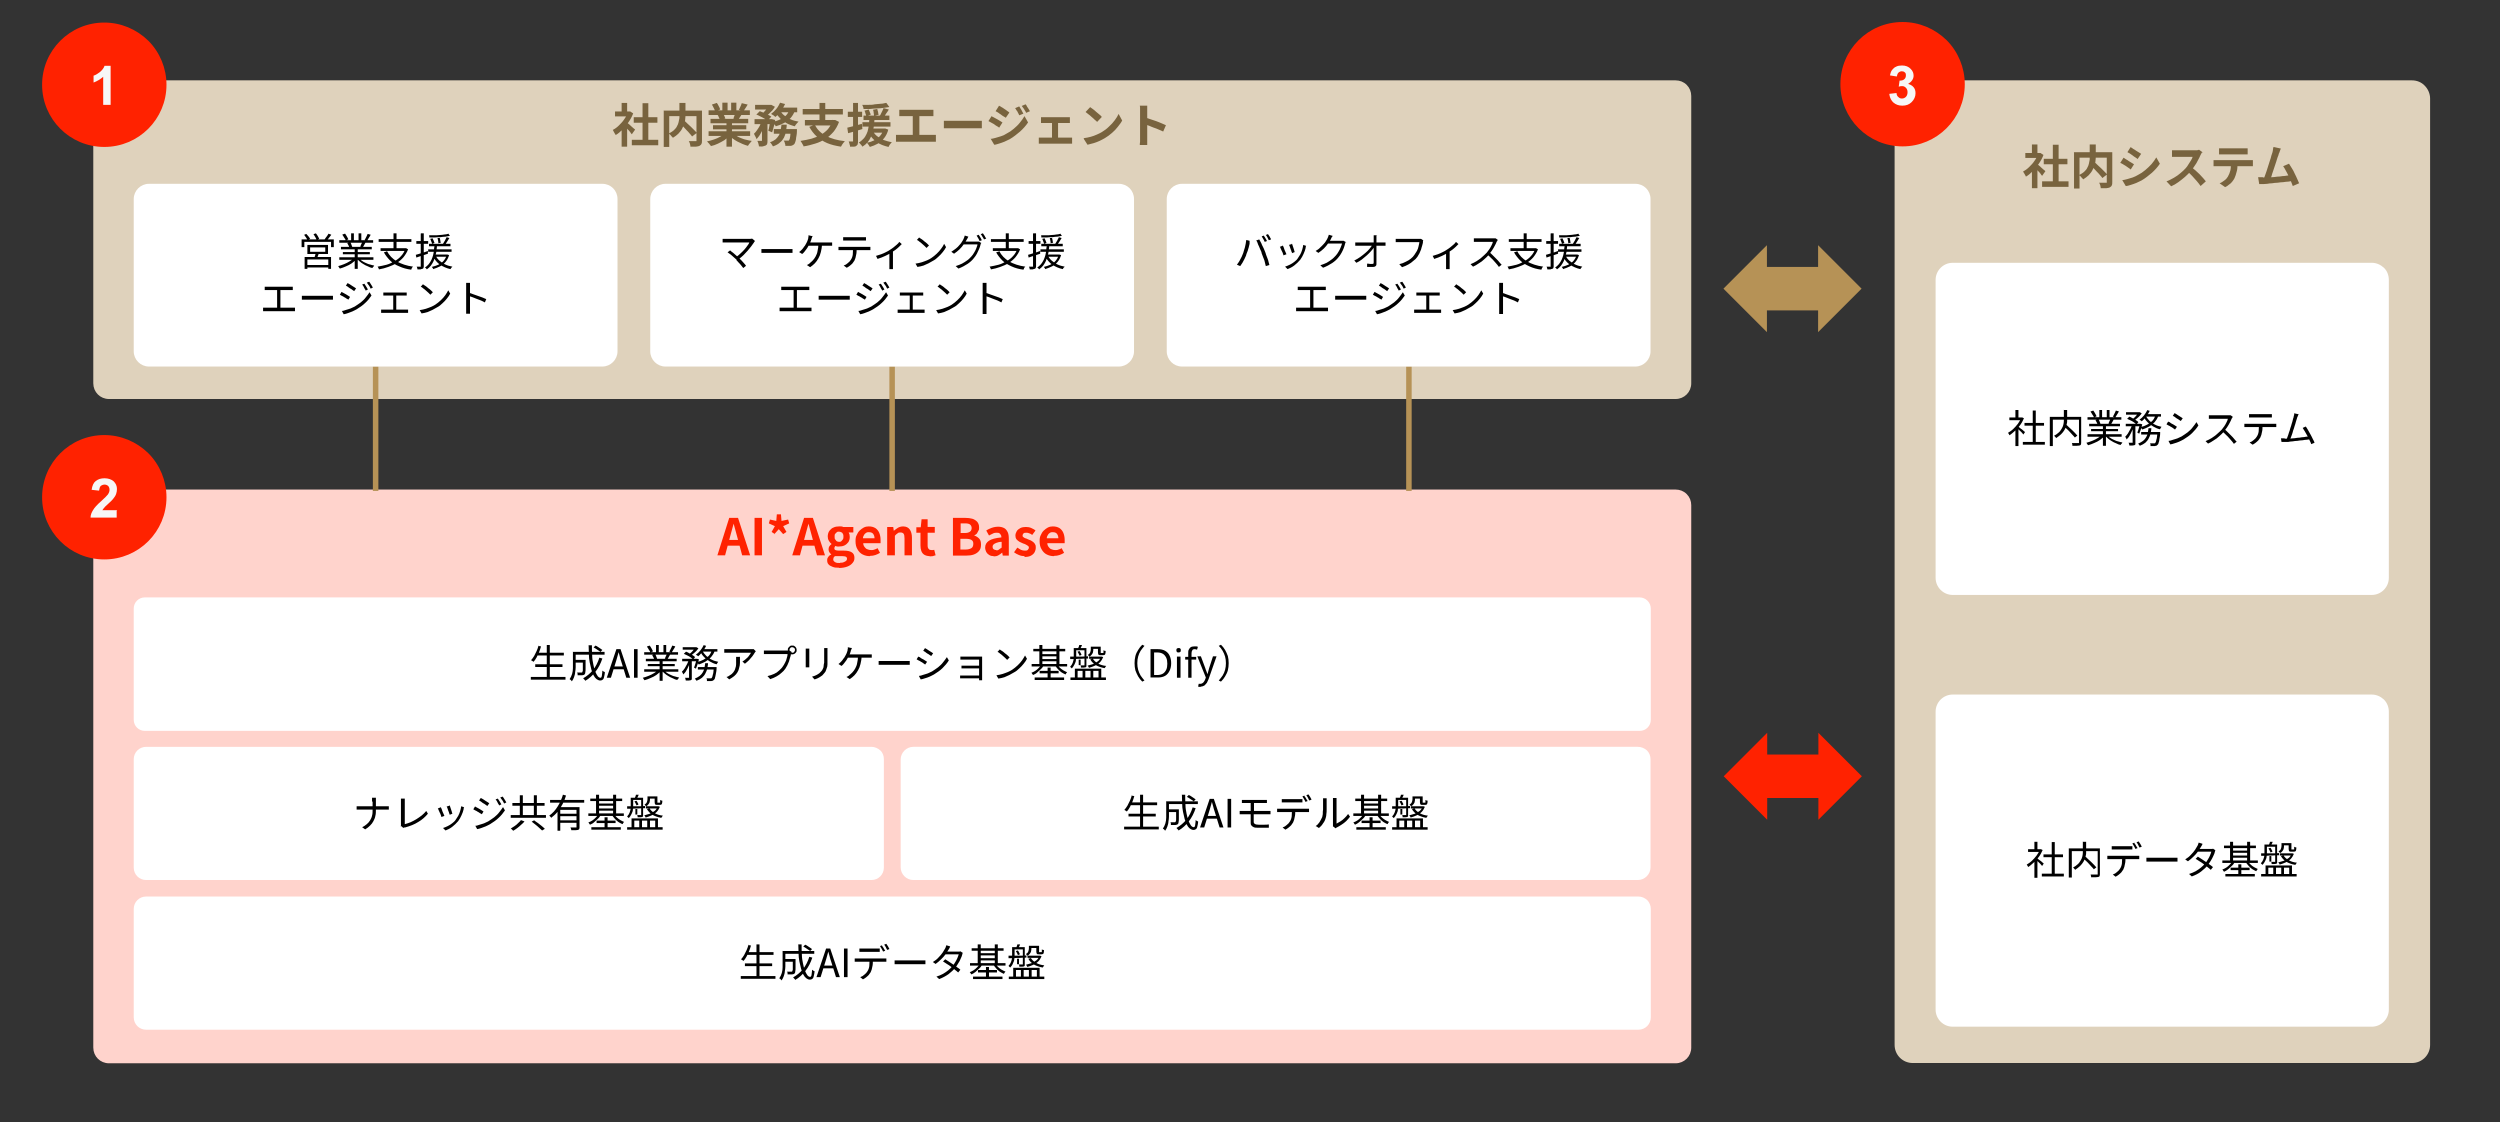
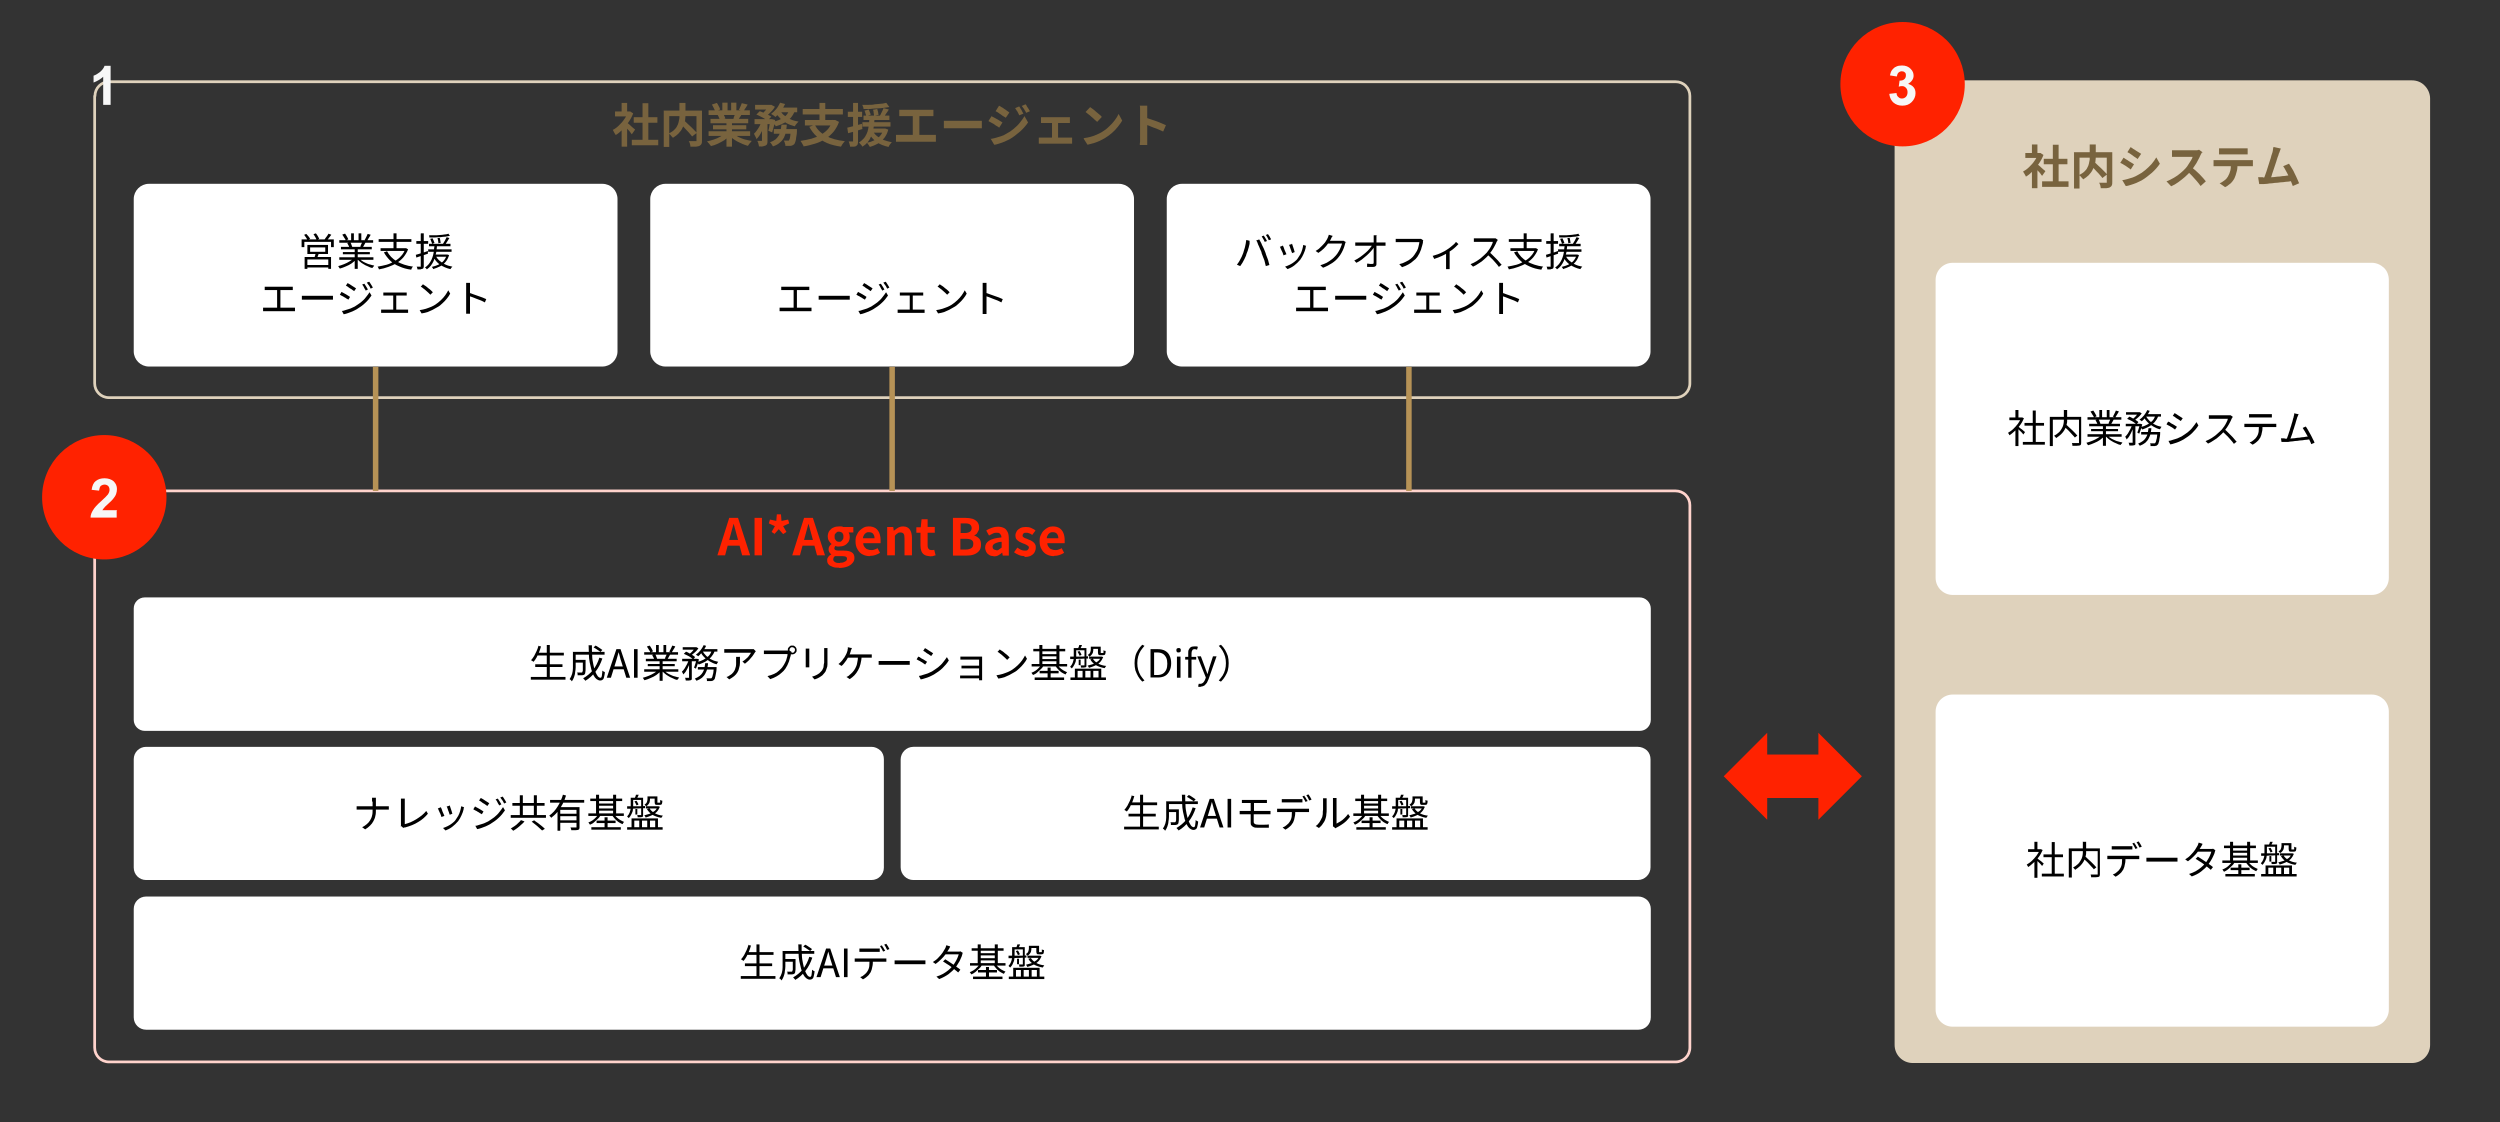
<svg xmlns="http://www.w3.org/2000/svg" id="_レイヤー_1" data-name="レイヤー_1" viewBox="0 0 908.5 407.9">
  <rect x="0" y="0" width="908.5" height="407.9" fill="#333333" stroke="none" />
  <defs>
    <style> .st0 { fill: #fff; } .st0, .st1, .st2, .st3, .st4, .st5 { fill-rule: evenodd; } .st1 { fill: #dfd2bc; } .st6 { stroke: #b69256; stroke-width: 2px; } .st6, .st7, .st8 { fill: none; stroke-linejoin: round; } .st7 { stroke: #ffd3cc; } .st2, .st9 { fill: #f20; } .st8 { stroke: #dfd2bc; } .st10 { fill: #f7f7f7; } .st11 { fill: #78633e; } .st3 { fill-opacity: 0; } .st4 { fill: #ffd3cc; } .st5 { fill: #b69256; } </style>
  </defs>
-   <path class="st4" d="M34.5,183.6h0c0-2.9,2.3-5.2,5.2-5.2h569.2c1.4,0,2.7.5,3.7,1.5,1,1,1.5,2.3,1.5,3.7v197.1c0,2.9-2.3,5.2-5.2,5.2H39.6c-2.9,0-5.2-2.3-5.2-5.2v-197.1Z" />
  <path class="st7" d="M34.5,183.6h0c0-2.9,2.3-5.2,5.2-5.2h569.2c1.4,0,2.7.5,3.7,1.5,1,1,1.5,2.3,1.5,3.7v197.1c0,2.9-2.3,5.2-5.2,5.2H39.6c-2.9,0-5.2-2.3-5.2-5.2v-197.1Z" />
  <path class="st9" d="M260.7,201.8l4.3-13.6h3.2l4.4,13.6h-2.9l-1.9-7.1c-.2-.7-.4-1.4-.6-2.2-.2-.8-.4-1.5-.6-2.2h0c-.2.7-.4,1.5-.6,2.2-.2.8-.4,1.5-.6,2.2l-1.9,7.1h-2.8ZM263.4,198.3v-2.1h6.5v2.1h-6.5ZM274.2,201.8v-13.6h2.7v13.6h-2.7ZM281.6,194.1l-1.2-.8,1.2-2.1-2.2-1,.4-1.4,2.3.5.2-2.4h1.5l.2,2.4,2.4-.5.4,1.4-2.2,1,1.2,2.1-1.2.8-1.6-1.8-1.6,1.8ZM287.9,201.8l4.3-13.6h3.2l4.4,13.6h-2.9l-1.9-7.1c-.2-.7-.4-1.4-.6-2.2-.2-.8-.4-1.5-.6-2.2h0c-.2.7-.4,1.5-.6,2.2-.2.8-.4,1.5-.6,2.2l-1.9,7.1h-2.8ZM290.6,198.3v-2.1h6.5v2.1h-6.5ZM304.8,206.3c-.8,0-1.5,0-2.2-.3s-1.2-.5-1.5-.9c-.4-.4-.5-.9-.5-1.5s.1-.8.4-1.2c.2-.4.6-.7,1.1-.9h0c-.3-.3-.5-.5-.7-.8-.2-.3-.3-.6-.3-1.1s.1-.7.3-1.1c.2-.3.5-.6.8-.8h0c-.4-.3-.7-.7-1-1.2-.3-.5-.4-1-.4-1.6s.2-1.5.6-2,.9-1,1.5-1.2c.6-.3,1.3-.4,2-.4s.6,0,.8,0c.3,0,.5.1.7.2h3.7v2h-1.7c.1.2.2.4.3.7,0,.3.1.6.1.9,0,.8-.2,1.4-.5,1.9-.4.5-.8.9-1.4,1.2-.6.3-1.3.4-2,.4s-.4,0-.6,0-.5-.1-.7-.2c-.1.1-.2.2-.3.4,0,.1-.1.3-.1.5s.1.5.4.6c.2.1.7.2,1.3.2h1.8c1.2,0,2.2.2,2.8.6.7.4,1,1.1,1,2s-.2,1.3-.7,1.9c-.5.6-1.1,1-1.9,1.3s-1.8.5-3,.5ZM304.9,196.9c.3,0,.6,0,.8-.2.2-.2.4-.4.6-.7.2-.3.2-.6.2-1s0-.7-.2-1c-.1-.3-.3-.5-.6-.6s-.5-.2-.8-.2-.6,0-.8.2-.4.4-.6.6-.2.6-.2,1,0,.8.2,1,.3.5.6.7c.2.1.5.2.8.2ZM305.2,204.5c.5,0,1,0,1.4-.2s.7-.3.9-.5.3-.5.3-.7c0-.4-.1-.6-.4-.8-.3-.1-.7-.2-1.3-.2h-1.3c-.3,0-.6,0-.8,0-.2,0-.4,0-.6,0-.2.2-.4.4-.5.6,0,.2-.1.4-.1.6,0,.4.2.7.7,1s1,.3,1.8.3ZM316.1,202.1c-1,0-1.8-.2-2.6-.6-.8-.4-1.4-1-1.9-1.9-.5-.8-.7-1.8-.7-2.9s.1-1.6.4-2.2c.3-.7.6-1.2,1.1-1.7.5-.5,1-.8,1.5-1.1.6-.3,1.2-.4,1.8-.4,1,0,1.7.2,2.4.6.6.4,1.1,1,1.4,1.7.3.7.5,1.6.5,2.6,0,.2,0,.5,0,.7,0,.2,0,.4,0,.5h-6.3c0,.6.2,1,.5,1.4.3.4.6.7,1,.8.4.2.9.3,1.4.3s.8,0,1.2-.2c.4-.1.8-.3,1.1-.5l.9,1.7c-.5.3-1.1.6-1.7.8-.6.2-1.2.3-1.9.3ZM313.6,195.6h4.2c0-.7-.2-1.2-.5-1.6-.3-.4-.8-.6-1.5-.6s-.7,0-1,.2c-.3.2-.6.4-.8.8-.2.3-.4.7-.4,1.2ZM322.4,201.8v-10.3h2.2l.2,1.4h0c.5-.4,1-.8,1.5-1.1s1.2-.5,1.9-.5c1.1,0,1.9.4,2.4,1.1.5.7.8,1.7.8,3v6.4h-2.7v-6.1c0-.8-.1-1.4-.3-1.7-.2-.3-.6-.5-1.1-.5s-.8,0-1.1.3c-.3.2-.7.5-1,.9v7.1h-2.7ZM337.9,202.1c-.8,0-1.5-.2-2-.5-.5-.3-.9-.8-1.1-1.4-.2-.6-.3-1.2-.3-2v-4.6h-1.5v-2h1.6c0-.1.3-2.9.3-2.9h2.2v2.8h2.6v2.1h-2.6v4.6c0,.6.1,1,.4,1.3.2.3.6.4,1,.4s.4,0,.5,0c.2,0,.3-.1.5-.1l.5,2c-.3,0-.6.2-1,.3-.4,0-.8.1-1.2.1ZM346.3,201.8v-13.6h4.5c.9,0,1.8.1,2.5.3.7.2,1.3.6,1.8,1.1.4.5.7,1.1.7,2s0,.8-.2,1.2c-.2.4-.4.8-.6,1.1-.3.3-.6.5-1,.7h0c.7.2,1.3.6,1.8,1.1.5.5.7,1.2.7,2.2s-.2,1.7-.7,2.3c-.5.6-1.1,1-1.9,1.3-.8.3-1.7.4-2.7.4h-4.9ZM349,193.7h1.6c.9,0,1.5-.2,1.9-.5.4-.3.6-.8.6-1.3s-.2-1-.6-1.3c-.4-.3-1-.4-1.8-.4h-1.6v3.4ZM349,199.7h1.9c.9,0,1.6-.2,2.1-.5.5-.3.7-.9.7-1.6s-.2-1.1-.7-1.4c-.5-.3-1.2-.4-2.1-.4h-1.9v4ZM361.1,202.1c-.6,0-1.1-.1-1.6-.4-.5-.3-.8-.6-1.1-1.1-.2-.5-.4-1-.4-1.6,0-1.1.5-1.9,1.4-2.5s2.4-1,4.5-1.2c0-.3,0-.6-.2-.9s-.3-.5-.5-.6c-.3-.2-.6-.2-1-.2s-.9,0-1.4.3-.9.4-1.4.7l-1-1.8c.4-.3.8-.5,1.3-.7.5-.2.9-.4,1.4-.5s1-.2,1.6-.2c.9,0,1.6.2,2.2.5.6.3,1,.9,1.3,1.5s.4,1.5.4,2.5v6h-2.2l-.2-1.1h0c-.4.4-.9.7-1.4,1-.5.3-1.1.4-1.7.4ZM362,200c.4,0,.7,0,1-.3.3-.2.6-.4,1-.7v-2.1c-.8,0-1.5.2-2,.4-.5.2-.8.4-1,.6-.2.2-.3.5-.3.8s.1.7.4.9c.3.2.6.3,1,.3ZM372.4,202.1c-.7,0-1.4-.1-2.1-.4-.7-.3-1.3-.6-1.8-1l1.2-1.7c.5.3.9.6,1.3.8.5.2.9.3,1.4.3s.9,0,1.1-.3c.2-.2.4-.5.4-.8s-.1-.5-.3-.6c-.2-.2-.5-.3-.8-.5s-.7-.3-1-.4c-.4-.2-.9-.4-1.3-.6-.4-.2-.8-.6-1.1-.9-.3-.4-.4-.9-.4-1.4s.2-1.1.5-1.6.8-.8,1.3-1.1c.6-.3,1.3-.4,2-.4s1.4.1,2,.4c.6.3,1.1.5,1.5.9l-1.2,1.6c-.4-.3-.7-.5-1.1-.6-.4-.2-.7-.2-1.1-.2s-.8,0-1,.3-.3.4-.3.7,0,.4.3.6.4.3.7.4c.3.1.7.2,1,.4.3.1.7.3,1,.4.3.2.7.4.9.6.3.2.5.5.7.9.2.3.2.7.2,1.2s-.2,1.2-.5,1.7c-.3.5-.8.9-1.4,1.2-.6.3-1.4.4-2.3.4ZM383,202.1c-1,0-1.8-.2-2.6-.6s-1.4-1-1.9-1.9c-.5-.8-.7-1.8-.7-2.9s.1-1.6.4-2.2c.3-.7.6-1.2,1.1-1.7.5-.5,1-.8,1.5-1.1.6-.3,1.2-.4,1.8-.4,1,0,1.7.2,2.4.6.6.4,1.1,1,1.4,1.7.3.7.5,1.6.5,2.6s0,.5,0,.7c0,.2,0,.4,0,.5h-6.3c0,.6.2,1,.5,1.4.3.4.6.7,1,.8.4.2.9.3,1.4.3s.8,0,1.2-.2c.4-.1.8-.3,1.1-.5l.9,1.7c-.5.3-1.1.6-1.7.8-.6.2-1.2.3-1.9.3ZM380.4,195.6h4.2c0-.7-.2-1.2-.5-1.6-.3-.4-.8-.6-1.5-.6s-.7,0-1,.2c-.3.2-.6.4-.8.8-.2.3-.4.7-.4,1.2Z" />
-   <path class="st1" d="M34.5,34.9h0c0-2.9,2.3-5.2,5.2-5.2h569.2c1.4,0,2.7.5,3.7,1.5,1,1,1.5,2.3,1.5,3.7v104.4c0,2.9-2.3,5.2-5.2,5.2H39.6c-2.9,0-5.2-2.3-5.2-5.2V34.9Z" />
  <path class="st8" d="M34.5,34.9h0c0-2.9,2.3-5.2,5.2-5.2h569.2c1.4,0,2.7.5,3.7,1.5,1,1,1.5,2.3,1.5,3.7v104.4c0,2.9-2.3,5.2-5.2,5.2H39.6c-2.9,0-5.2-2.3-5.2-5.2V34.9Z" />
  <path class="st11" d="M229.6,50.8h9.6v2h-9.6v-2ZM230.3,42.6h8.6v2h-8.6v-2ZM233.5,37.5h2.1v14.3h-2.1v-14.3ZM223.5,40.5h5.6v1.8h-5.6v-1.8ZM225.9,46.3l2-2.4v9.4h-2v-7ZM225.9,37.4h2v4h-2v-4ZM227.7,44.5c.2,0,.4.3.7.5s.6.5.9.8c.3.3.6.5.9.8.3.2.5.4.6.5l-1.2,1.7c-.2-.2-.4-.5-.6-.8s-.5-.6-.8-.9c-.3-.3-.5-.6-.8-.9-.3-.3-.5-.5-.6-.7l1.1-1ZM228.3,40.5h.7c0,0,1.1.7,1.1.7-.4,1.1-1,2.2-1.7,3.2-.7,1-1.4,1.9-2.2,2.7-.8.8-1.6,1.5-2.5,2,0-.2-.1-.4-.3-.6s-.2-.5-.4-.7c-.1-.2-.2-.4-.3-.6.8-.4,1.5-.9,2.2-1.6.7-.7,1.4-1.4,1.9-2.2.6-.8,1-1.6,1.3-2.5v-.4ZM247,44.9l1.6-1.1c.4.3.8.7,1.2,1.1.4.4.9.8,1.3,1.2.4.4.8.8,1.2,1.2.4.4.7.7.9,1l-1.7,1.3c-.2-.3-.5-.7-.9-1.1-.3-.4-.7-.8-1.1-1.2-.4-.4-.8-.9-1.2-1.3-.4-.4-.8-.8-1.2-1.2ZM247,37.4h2.1v4.1c0,.6,0,1.2-.1,1.8,0,.6-.2,1.2-.4,1.8-.2.6-.5,1.2-.8,1.8-.3.6-.8,1.1-1.3,1.7-.5.5-1.2,1-2,1.5,0-.2-.2-.3-.4-.5-.2-.2-.3-.4-.5-.6-.2-.2-.4-.3-.5-.5.7-.4,1.4-.8,1.8-1.2.5-.5.9-.9,1.1-1.4.3-.5.5-1,.6-1.5.1-.5.2-1,.3-1.5,0-.5,0-1,0-1.4v-4.1ZM241.1,40.2h12.9v2h-10.8v11.2h-2v-13.1ZM253.1,40.2h2v10.8c0,.5,0,1-.2,1.3-.1.3-.4.5-.7.7-.4.2-.8.2-1.3.3-.5,0-1.2,0-2,0,0-.2,0-.4-.1-.7,0-.2-.1-.5-.2-.7,0-.2-.2-.4-.3-.6.3,0,.7,0,1,0h1.5c.2,0,.3,0,.3,0,0,0,0-.2,0-.3v-10.8ZM257.5,47.7h15.1v1.7h-15.1v-1.7ZM257.5,40.1h15v1.7h-15v-1.7ZM258.2,43.2h13.7v1.6h-13.7v-1.6ZM259.1,45.5h12.1v1.5h-12.1v-1.5ZM264,44h2v9.3h-2v-9.3ZM262.5,37.3h1.9v3.6h-1.9v-3.6ZM265.7,37.3h1.9v3.5h-1.9v-3.5ZM263.6,48.5l1.6.7c-.5.6-1.2,1.1-1.9,1.7-.8.5-1.6.9-2.4,1.3s-1.7.7-2.6.9c0-.2-.2-.4-.4-.6-.1-.2-.3-.4-.5-.6-.2-.2-.3-.4-.5-.5.8-.2,1.7-.4,2.5-.7.9-.3,1.6-.6,2.3-1,.7-.4,1.3-.8,1.8-1.2ZM266.4,48.4c.4.3.8.7,1.3,1s1,.6,1.6.8c.6.2,1.2.5,1.9.6.7.2,1.3.3,2,.4-.2.2-.3.4-.5.6s-.3.4-.5.6c-.1.2-.3.4-.4.6-.7-.2-1.3-.4-2-.7-.7-.3-1.3-.6-1.9-.9-.6-.3-1.1-.7-1.7-1.1s-1-.9-1.4-1.3l1.6-.6ZM269.6,37.5l2.1.5c-.3.5-.5.9-.8,1.3-.3.4-.5.8-.7,1.1l-1.7-.5c.1-.2.3-.5.4-.8.1-.3.3-.6.4-.9.1-.3.2-.6.3-.8ZM267.3,41.1l2.2.5c-.2.4-.5.8-.7,1.1-.2.4-.4.7-.6.9l-1.7-.5c.1-.3.3-.7.4-1.1.2-.4.3-.7.4-1.1ZM258.7,38l1.8-.6c.2.3.5.7.7,1.2.3.5.4.8.5,1.2l-1.8.7c0-.3-.3-.7-.5-1.2-.2-.5-.5-.9-.7-1.3ZM260.9,41.8l2-.3c.1.2.3.5.4.8s.2.6.3.8l-2.1.3c0-.2-.1-.5-.3-.8-.1-.3-.2-.6-.4-.8ZM274.4,38.1h5.6v1.7h-5.6v-1.7ZM281.2,46.9h6.9v1.7h-6.9v-1.7ZM274.2,43.3h6.3v1.8h-6.3v-1.8ZM277,44.1h1.9v7c0,.5,0,.8-.1,1.1,0,.3-.3.5-.6.7-.3.1-.6.2-1,.3s-.9,0-1.4,0c0-.3-.1-.6-.2-1-.1-.4-.2-.7-.4-1,.3,0,.6,0,.9,0h.6c.1,0,.2,0,.2,0,0,0,0,0,0-.2v-7ZM287.5,46.9h2.1s0,0,0,.3c0,.2,0,.3,0,.5,0,1-.2,1.8-.3,2.4,0,.6-.2,1.2-.3,1.5-.1.4-.3.7-.4.8-.2.2-.4.3-.6.4s-.4.2-.7.2c-.2,0-.5,0-.8,0-.3,0-.7,0-1.1,0,0-.3,0-.6-.2-1,0-.3-.2-.6-.4-.9.3,0,.6,0,.8,0,.3,0,.5,0,.6,0s.2,0,.3,0c0,0,.2,0,.2-.1,0,0,.2-.3.3-.6,0-.3.2-.7.2-1.3,0-.6.2-1.3.2-2.1v-.2ZM283.9,45.3h2c0,.9-.2,1.7-.3,2.5-.1.8-.4,1.5-.7,2.2-.4.7-.8,1.3-1.5,1.8-.6.6-1.4,1-2.5,1.4-.1-.2-.3-.5-.5-.8-.2-.3-.4-.6-.6-.7.9-.3,1.6-.7,2.1-1.1.5-.5.9-1,1.2-1.5.3-.5.5-1.1.6-1.8.1-.6.2-1.3.3-2ZM274.8,41.7l1.3-1.3c.5.2,1,.4,1.5.6.5.2,1,.5,1.5.7.5.2.9.5,1.2.7l-1.4,1.5c-.3-.2-.7-.5-1.1-.8s-1-.5-1.5-.8c-.5-.3-1-.5-1.5-.7ZM280,43.3h.5c0,0,1.2.3,1.2.3-.1.8-.3,1.6-.5,2.4-.2.8-.4,1.5-.6,2.1l-1.4-.6c.2-.5.3-1.1.4-1.8.1-.7.3-1.4.3-2v-.3ZM286.8,39.9l2.1.3c-.4,1-.9,1.9-1.6,2.7-.7.7-1.5,1.4-2.4,1.8-.9.5-1.9.9-3,1.2,0-.2-.2-.3-.3-.5-.2-.2-.3-.4-.5-.6s-.3-.4-.4-.5c1-.2,2-.5,2.8-.9.8-.4,1.5-.8,2.1-1.4.6-.6,1-1.3,1.2-2.1ZM283.4,37.3l1.9.5c-.3.6-.6,1.2-1,1.8-.4.6-.8,1.1-1.2,1.6-.4.5-.9.9-1.3,1.3-.1-.1-.3-.2-.5-.4s-.4-.3-.6-.4c-.2-.1-.4-.2-.5-.3.7-.5,1.3-1.1,1.9-1.8.6-.7,1-1.5,1.4-2.3ZM283.6,40.4c.4.6.9,1.2,1.6,1.7.6.5,1.4,1,2.2,1.3.8.4,1.8.6,2.8.8-.1.1-.3.3-.5.5-.2.2-.3.4-.5.6-.1.2-.3.4-.4.6-1-.3-2-.6-2.9-1.1-.9-.5-1.6-1-2.3-1.7-.7-.7-1.3-1.4-1.7-2.3l1.7-.5ZM276.8,43.9l1.3.5c-.2.7-.5,1.5-.8,2.3-.3.8-.7,1.5-1.1,2.2-.4.7-.9,1.2-1.3,1.7,0-.3-.2-.6-.4-1-.2-.4-.4-.7-.5-1,.4-.4.8-.8,1.1-1.3.4-.5.7-1.1,1-1.6.3-.6.5-1.2.7-1.7ZM283.4,39.1h6.3v1.7h-7.2l.8-1.7ZM279.5,38.1h.8c0,0,1.3.7,1.3.7-.2.4-.5.8-.9,1.3-.4.4-.8.8-1.2,1.2-.4.4-.8.7-1.2,1-.2-.2-.4-.4-.7-.5-.3-.2-.5-.3-.7-.5.4-.2.7-.5,1-.9.3-.3.6-.7.9-1,.3-.4.5-.7.6-1v-.3ZM296.1,45.4c.9,1.7,2.2,3,4.1,4s4.1,1.6,6.8,1.9c-.1.2-.3.4-.5.6s-.3.5-.5.7c-.1.3-.3.5-.4.7-1.9-.3-3.6-.7-5-1.3-1.4-.6-2.7-1.4-3.8-2.4-1.1-1-2-2.2-2.7-3.5l1.9-.7ZM292.5,43.6h10.9v2h-10.9v-2ZM291.7,39.6h14.6v2h-14.6v-2ZM297.8,37.4h2.1v7.1h-2.1v-7.1ZM302.7,43.6h.8c0,0,1.4.7,1.4.7-.5,1.4-1.2,2.6-2,3.6-.9,1-1.8,1.9-3,2.6-1.1.7-2.3,1.3-3.7,1.7s-2.7.8-4.2,1c0-.2-.1-.4-.3-.7-.1-.2-.3-.5-.4-.7-.1-.2-.3-.4-.4-.6,1.4-.2,2.8-.5,4-.8,1.3-.4,2.4-.8,3.4-1.4,1-.6,1.9-1.3,2.6-2.1.7-.9,1.3-1.9,1.7-3v-.4ZM313.8,42h9.4v1.6h-9.4v-1.6ZM313.4,44.4h10.2v1.6h-10.2v-1.6ZM315.7,46.7h5.7v1.5h-5.7v-1.5ZM314.2,40.2l1.5-.4c.1.3.3.7.4,1,.2.4.3.7.3.9l-1.6.5c0-.3-.2-.6-.3-1-.1-.4-.2-.8-.4-1.1ZM317.2,39.9l1.6-.3c0,.3.2.7.3,1.1,0,.4.1.7.2,1l-1.7.4c0-.3,0-.6-.1-1,0-.4-.1-.8-.2-1.1ZM322.1,37.4l1.1,1.5c-.6.1-1.3.2-2.1.3s-1.6.2-2.4.2c-.8,0-1.6.1-2.5.2-.8,0-1.6,0-2.4,0,0-.2,0-.5-.2-.8,0-.3-.2-.5-.3-.7.7,0,1.5,0,2.3,0,.8,0,1.6,0,2.3-.2.8,0,1.5-.2,2.2-.2.7,0,1.3-.2,1.8-.3ZM317.3,47.8c.4.7.9,1.3,1.6,1.8.7.5,1.4.9,2.3,1.3.9.3,1.8.6,2.9.8-.2.2-.4.4-.7.8-.2.3-.4.6-.5.9-1.7-.4-3.1-.9-4.3-1.8-1.2-.8-2.1-1.9-2.9-3.2l1.6-.5ZM321.1,39.3l1.9.5c-.3.5-.6,1-1,1.5-.3.5-.6,1-.9,1.3l-1.4-.5c.2-.3.4-.6.5-.9.2-.3.3-.7.5-1,.2-.4.3-.7.4-1ZM321,46.7h.7s1.1.4,1.1.4c-.3,1.2-.8,2.2-1.5,3.1-.7.8-1.4,1.5-2.3,2-.9.5-1.9.9-2.9,1.2,0-.1-.2-.3-.3-.5-.1-.2-.3-.4-.4-.6-.1-.2-.3-.3-.4-.4,1-.2,1.9-.5,2.7-.9.8-.4,1.5-.9,2.1-1.6s1-1.4,1.2-2.4v-.2ZM315.8,43h2c0,.7-.1,1.4-.2,2.2,0,.8-.2,1.5-.4,2.3-.2.8-.4,1.5-.7,2.2-.3.7-.7,1.4-1.2,2-.5.6-1.1,1.1-1.9,1.6-.1-.2-.3-.5-.6-.8-.2-.3-.5-.5-.7-.7.7-.4,1.2-.9,1.7-1.4.5-.5.8-1.1,1.1-1.7.3-.6.5-1.2.6-1.9.1-.6.3-1.3.3-1.9,0-.7.1-1.3.2-1.9ZM307.9,46.4c.7-.2,1.5-.4,2.4-.6,1-.3,1.9-.5,2.9-.8l.2,1.9c-.9.3-1.8.5-2.7.8-.9.3-1.8.5-2.5.7l-.3-2ZM308.1,40.6h5.2v1.9h-5.2v-1.9ZM309.9,37.4h1.9v13.8c0,.5,0,.8-.1,1.1,0,.3-.3.5-.5.7-.2.2-.6.3-.9.3-.4,0-.8,0-1.4,0,0-.2,0-.6-.2-.9,0-.4-.2-.7-.3-1,.3,0,.6,0,.9,0,.3,0,.4,0,.5,0,0,0,.2,0,.2,0,0,0,0-.1,0-.2v-13.8ZM326.8,39.9c.2,0,.5,0,.8,0,.3,0,.6,0,.8,0h9.2c.3,0,.5,0,.8,0,.3,0,.6,0,.8,0v2.3c-.3,0-.5,0-.8,0-.3,0-.5,0-.8,0h-9.2c-.2,0-.5,0-.8,0-.3,0-.6,0-.8,0v-2.3ZM331.7,50.4v-9.1h2.4v9.1h-2.4ZM325.7,49c.3,0,.5,0,.8,0,.3,0,.6,0,.8,0h11.2c.3,0,.6,0,.9,0,.3,0,.5,0,.7,0v2.5c-.2,0-.5,0-.8,0-.3,0-.6,0-.8,0h-11.2c-.2,0-.5,0-.8,0-.3,0-.6,0-.9,0v-2.5ZM342.9,43.9c.2,0,.5,0,.8,0,.3,0,.7,0,1,0,.3,0,.7,0,1,0h9.1c.4,0,.8,0,1.1,0,.4,0,.6,0,.9,0v2.7c-.2,0-.5,0-.9,0-.4,0-.7,0-1.1,0h-9.1c-.5,0-1,0-1.5,0-.5,0-.9,0-1.2,0v-2.7ZM370.4,38.7c.2.2.3.5.5.8.2.3.4.6.5.9.2.3.3.6.5.9l-1.5.6c-.2-.4-.3-.7-.5-1-.1-.3-.3-.6-.5-.8-.2-.3-.3-.6-.5-.8l1.4-.6ZM372.7,37.9c.2.2.4.5.5.8.2.3.4.6.6.9.2.3.3.6.5.8l-1.4.6c-.2-.4-.3-.7-.5-.9-.2-.3-.3-.6-.5-.8-.2-.3-.4-.5-.6-.8l1.4-.6ZM363,38.4c.3.1.6.3.9.5.4.2.7.4,1.1.7.4.2.7.5,1,.7.3.2.6.4.8.6l-1.3,1.9c-.2-.2-.5-.3-.8-.5-.3-.2-.7-.4-1-.7-.4-.2-.7-.5-1-.7-.3-.2-.7-.4-.9-.5l1.2-1.9ZM359.9,50.5c.6-.1,1.3-.2,1.9-.4.7-.2,1.3-.4,2-.6.7-.2,1.3-.5,1.9-.9,1-.5,1.9-1.1,2.7-1.8.8-.7,1.6-1.4,2.2-2.2.7-.8,1.2-1.6,1.7-2.4l1.3,2.3c-.8,1.2-1.8,2.3-2.9,3.3-1.2,1-2.4,2-3.8,2.8-.6.3-1.2.6-1.9.9-.7.3-1.4.5-2,.7-.7.2-1.2.4-1.7.4l-1.3-2.2ZM360.4,42.3c.3.1.6.3,1,.5.4.2.7.4,1.1.6.4.2.7.4,1,.6.3.2.6.4.8.5l-1.2,1.9c-.2-.2-.5-.4-.9-.6-.3-.2-.7-.4-1-.7-.4-.2-.7-.4-1.1-.6-.3-.2-.7-.4-.9-.5l1.2-1.9ZM378.3,42.6c.2,0,.4,0,.7,0,.3,0,.5,0,.7,0h7.8c.2,0,.4,0,.6,0,.2,0,.5,0,.7,0v2.1c-.2,0-.4,0-.7,0-.2,0-.4,0-.6,0h-7.8c-.2,0-.4,0-.7,0-.3,0-.5,0-.7,0v-2.1ZM382.3,51.3v-7.5h2.2v7.5h-2.2ZM377.5,50c.2,0,.4,0,.7,0,.3,0,.5,0,.7,0h9.4c.2,0,.5,0,.7,0,.2,0,.4,0,.6,0v2.2c-.2,0-.4,0-.7,0s-.5,0-.6,0h-9.4c-.2,0-.4,0-.7,0-.2,0-.5,0-.7,0v-2.2ZM396.1,38.9c.3.2.6.4,1,.7.4.3.8.6,1.2,1,.4.3.8.7,1.2,1,.4.3.7.6.9.9l-1.7,1.8c-.2-.2-.5-.5-.9-.8-.3-.3-.7-.7-1.1-1-.4-.4-.8-.7-1.2-1-.4-.3-.7-.6-1-.8l1.6-1.7ZM393.9,50.2c.9-.1,1.7-.3,2.5-.5.8-.2,1.5-.5,2.2-.8.7-.3,1.3-.6,1.8-.9,1-.6,1.8-1.2,2.6-2,.8-.7,1.5-1.5,2.1-2.3.6-.8,1.1-1.6,1.4-2.3l1.3,2.4c-.4.8-1,1.5-1.6,2.3-.6.8-1.3,1.5-2.1,2.2-.8.7-1.6,1.3-2.6,1.9-.6.3-1.2.7-1.9,1-.7.3-1.4.6-2.1.8s-1.5.4-2.3.6l-1.4-2.2ZM414.3,50.2v-9.8c0-.3,0-.6,0-1,0-.4,0-.7-.1-1h2.7c0,.3,0,.6,0,1s0,.7,0,1.1v9.8c0,.2,0,.4,0,.7,0,.3,0,.6,0,.9s0,.6,0,.8h-2.7c0-.3,0-.7.1-1.2,0-.5,0-.8,0-1.2ZM416.1,42.7c.6.2,1.2.3,1.9.6.7.2,1.4.5,2.1.7.7.3,1.4.5,2,.8s1.2.5,1.6.7l-1,2.3c-.5-.2-1-.5-1.6-.7-.6-.3-1.2-.5-1.8-.7-.6-.2-1.2-.5-1.7-.7-.6-.2-1.1-.4-1.6-.5v-2.4Z" />
  <path class="st1" d="M689,35.8h0c0-3.4,2.7-6.1,6.1-6.1h181.4c1.6,0,3.2.6,4.3,1.8,1.1,1.1,1.8,2.7,1.8,4.3v343.9c0,3.4-2.7,6.1-6.1,6.1h-181.4c-3.4,0-6.1-2.7-6.1-6.1V35.8Z" />
  <path class="st8" d="M689,35.8h0c0-3.4,2.7-6.1,6.1-6.1h181.4c1.6,0,3.2.6,4.3,1.8,1.1,1.1,1.8,2.7,1.8,4.3v343.9c0,3.4-2.7,6.1-6.1,6.1h-181.4c-3.4,0-6.1-2.7-6.1-6.1V35.8Z" />
  <path class="st11" d="M742.1,65.9h9.6v2h-9.6v-2ZM742.7,57.7h8.6v2h-8.6v-2ZM746,52.6h2.1v14.3h-2.1v-14.3ZM736,55.6h5.6v1.8h-5.6v-1.8ZM738.4,61.4l2-2.4v9.4h-2v-7ZM738.4,52.5h2v4h-2v-4ZM740.2,59.6c.2,0,.4.3.7.5.3.2.6.5.9.8.3.3.6.5.9.8.3.2.5.4.6.5l-1.2,1.7c-.2-.2-.4-.5-.6-.8-.2-.3-.5-.6-.8-.9-.3-.3-.5-.6-.8-.9-.3-.3-.5-.5-.6-.7l1.1-1ZM740.8,55.6h.7c0,0,1.1.7,1.1.7-.4,1.1-1,2.2-1.7,3.2-.7,1-1.4,1.9-2.2,2.7-.8.8-1.6,1.5-2.5,2,0-.2-.1-.4-.3-.6-.1-.3-.2-.5-.4-.7-.1-.2-.2-.4-.3-.6.8-.4,1.5-.9,2.2-1.6.7-.7,1.4-1.4,1.9-2.2.6-.8,1-1.6,1.3-2.5v-.4ZM759.5,60l1.6-1.1c.4.3.8.7,1.2,1.1.4.4.9.8,1.3,1.2.4.4.8.8,1.2,1.2.4.4.7.7.9,1l-1.7,1.3c-.2-.3-.5-.7-.9-1.1-.3-.4-.7-.8-1.1-1.2-.4-.4-.8-.9-1.2-1.3-.4-.4-.8-.8-1.2-1.2ZM759.5,52.5h2.1v4.1c0,.6,0,1.2-.1,1.8,0,.6-.2,1.2-.4,1.8-.2.6-.5,1.2-.8,1.8-.3.6-.8,1.1-1.3,1.7-.5.5-1.2,1-2,1.5,0-.2-.2-.3-.4-.5-.2-.2-.3-.4-.5-.6-.2-.2-.4-.3-.5-.5.7-.4,1.4-.8,1.8-1.2.5-.5.9-.9,1.1-1.4.3-.5.5-1,.6-1.5.1-.5.2-1,.3-1.5,0-.5,0-1,0-1.4v-4.1ZM753.6,55.3h12.9v2h-10.8v11.2h-2v-13.1ZM765.6,55.3h2v10.8c0,.5,0,1-.2,1.3-.1.3-.4.5-.7.7-.4.2-.8.2-1.3.3-.5,0-1.2,0-2,0,0-.2,0-.4-.1-.7,0-.2-.1-.5-.2-.7,0-.2-.2-.4-.3-.6.3,0,.7,0,1,0h1.5c.2,0,.3,0,.3,0,0,0,0-.2,0-.3v-10.8ZM774.3,53.5c.3.2.6.3.9.6.4.2.7.4,1.1.7.4.2.7.4,1,.6.3.2.6.4.8.5l-1.3,1.9c-.2-.2-.5-.4-.8-.6-.3-.2-.7-.4-1-.7-.3-.2-.7-.5-1-.7-.3-.2-.7-.4-.9-.5l1.2-1.9ZM771.1,65.5c.6-.1,1.3-.2,1.9-.4.7-.2,1.3-.4,2-.6.7-.3,1.3-.5,1.9-.9,1-.5,1.9-1.1,2.7-1.8.8-.7,1.6-1.4,2.3-2.2.7-.8,1.2-1.6,1.7-2.4l1.3,2.3c-.8,1.2-1.8,2.3-2.9,3.3-1.2,1-2.4,2-3.8,2.8-.6.3-1.2.6-1.9.9-.7.3-1.4.5-2,.7-.7.2-1.2.4-1.8.4l-1.3-2.2ZM771.7,57.3c.3.2.6.4.9.6.4.2.7.4,1.1.7.4.2.7.4,1,.6.3.2.6.4.8.5l-1.2,1.9c-.2-.2-.5-.4-.8-.6-.3-.2-.6-.4-1-.7-.4-.2-.7-.4-1-.6-.3-.2-.7-.4-1-.5l1.2-1.9ZM800.2,55.4c0,0-.2.3-.3.5-.1.2-.2.4-.3.6-.2.5-.5,1.1-.9,1.8-.3.7-.7,1.3-1.2,2-.4.7-.9,1.3-1.4,1.9-.6.7-1.3,1.4-2.1,2.1-.8.7-1.6,1.3-2.4,1.9-.8.6-1.7,1.1-2.6,1.5l-1.7-1.8c.9-.3,1.8-.8,2.7-1.3.9-.5,1.7-1.1,2.4-1.7.7-.6,1.4-1.2,1.9-1.8.4-.4.7-.9,1-1.4.3-.5.6-1,.9-1.4.3-.5.5-.9.6-1.3-.1,0-.3,0-.6,0-.3,0-.6,0-1,0-.4,0-.8,0-1.2,0-.4,0-.8,0-1.2,0-.4,0-.7,0-1,0-.3,0-.5,0-.6,0-.2,0-.5,0-.7,0-.3,0-.5,0-.7,0-.2,0-.4,0-.5,0v-2.4c.2,0,.4,0,.6,0,.3,0,.5,0,.8,0,.3,0,.5,0,.6,0,.1,0,.4,0,.7,0,.3,0,.7,0,1.1,0,.4,0,.8,0,1.3,0,.4,0,.9,0,1.3,0,.4,0,.8,0,1,0,.3,0,.5,0,.7,0,.4,0,.7,0,1,0,.3,0,.6-.1.7-.2l1.4,1ZM796.4,60.7c.4.4.9.8,1.4,1.2.5.5,1,.9,1.5,1.4.5.5.9,1,1.3,1.4.4.5.8.9,1,1.2l-1.9,1.7c-.4-.6-.9-1.2-1.4-1.8-.5-.6-1.1-1.2-1.7-1.9-.6-.6-1.2-1.2-1.8-1.8l1.6-1.6ZM806.4,53.9c.3,0,.6,0,.9,0,.3,0,.6,0,.9,0,.2,0,.6,0,1,0,.5,0,1,0,1.6,0,.6,0,1.1,0,1.7,0,.6,0,1.1,0,1.5,0,.5,0,.8,0,1,0,.3,0,.6,0,.9,0,.3,0,.6,0,.9,0v2.2c-.3,0-.6,0-.9,0-.3,0-.6,0-.9,0-.2,0-.5,0-1,0-.4,0-1,0-1.5,0-.6,0-1.1,0-1.7,0-.6,0-1.1,0-1.6,0-.5,0-.8,0-1,0-.3,0-.6,0-.9,0-.3,0-.6,0-.9,0v-2.2ZM804.4,58.2c.3,0,.5,0,.8,0,.3,0,.6,0,.8,0,.2,0,.5,0,.9,0,.4,0,1,0,1.6,0,.6,0,1.3,0,2,0,.7,0,1.4,0,2.2,0,.7,0,1.4,0,2,0,.6,0,1.2,0,1.6,0,.4,0,.7,0,.9,0,.2,0,.4,0,.7,0,.3,0,.6,0,.8,0v2.2c-.2,0-.4,0-.7,0-.3,0-.6,0-.8,0-.1,0-.4,0-.9,0-.4,0-1,0-1.6,0-.6,0-1.3,0-2,0-.7,0-1.4,0-2.2,0-.7,0-1.4,0-2,0-.6,0-1.1,0-1.6,0-.4,0-.7,0-.9,0-.2,0-.5,0-.8,0-.3,0-.6,0-.8,0v-2.2ZM813.1,59.4c0,1.1,0,2.1-.3,3-.2.9-.5,1.7-.8,2.4-.2.4-.5.8-.8,1.2-.3.4-.7.8-1.2,1.1-.4.4-.9.7-1.4.9l-2-1.4c.6-.2,1.2-.6,1.7-1,.6-.4,1-.9,1.3-1.4.4-.7.7-1.4.9-2.2.2-.8.2-1.6.2-2.6h2.4ZM828.8,54.1c-.1.2-.2.5-.3.8-.1.3-.2.7-.4,1,0,.3-.2.7-.4,1.2-.2.5-.3,1-.5,1.6-.2.6-.4,1.2-.6,1.8-.2.6-.4,1.2-.6,1.8-.2.6-.4,1.1-.5,1.6-.2.5-.3.8-.4,1.1h-2.5c.2-.3.3-.7.5-1.2.2-.5.4-1.1.6-1.7.2-.6.4-1.2.6-1.9.2-.7.4-1.3.6-1.9.2-.6.4-1.1.5-1.7.2-.5.3-.9.4-1.2.1-.4.2-.8.2-1.1,0-.3.1-.6.2-.9l2.7.6ZM831.9,59.6c.3.5.6,1,1,1.6.4.6.7,1.2,1,1.9.3.7.7,1.3.9,1.9.3.6.5,1.2.7,1.6l-2.3,1c-.2-.5-.4-1.1-.7-1.8-.3-.7-.6-1.3-.9-2-.3-.7-.7-1.3-1-1.9-.3-.6-.6-1.1-.9-1.5l2.1-.9ZM822.3,64.5c.4,0,.9,0,1.4,0,.6,0,1.1,0,1.8-.1.6,0,1.3-.1,2-.2.7,0,1.3-.1,1.9-.2.6,0,1.2-.1,1.8-.2.6,0,1-.1,1.4-.2l.5,2.2c-.4,0-.9.1-1.5.2-.6,0-1.2.1-1.9.2-.7,0-1.3.1-2,.2-.7,0-1.4.1-2,.2-.7,0-1.3.1-1.8.2-.6,0-1,.1-1.4.1-.2,0-.5,0-.7,0-.3,0-.6,0-.8,0l-.4-2.5c.3,0,.6,0,.9,0,.4,0,.7,0,.9,0Z" />
  <path class="st0" d="M48.6,330.3h0c0-2.5,2-4.5,4.5-4.5h542.3c1.2,0,2.3.5,3.2,1.3.8.8,1.3,2,1.3,3.2v39.4c0,2.5-2,4.5-4.5,4.5H53.1c-2.5,0-4.5-2-4.5-4.5v-39.4Z" />
  <path d="M271.3,346h9.8v1h-9.8v-1ZM270.7,350.1h9.9v1h-9.9v-1ZM269.2,354.7h12.6v1h-12.6v-1ZM274.9,343.2h1.1v12h-1.1v-12ZM271.8,343.4l1.1.2c-.2.7-.4,1.4-.7,2.1-.3.7-.6,1.3-.9,1.9-.3.6-.7,1.1-1.1,1.6,0,0-.2-.1-.3-.2-.1,0-.2-.2-.3-.2-.1,0-.2-.1-.3-.2.4-.4.7-.9,1.1-1.5.3-.6.6-1.2.9-1.8.3-.6.5-1.3.7-2ZM285,348.5h3.5v1h-3.5v-1ZM288.1,348.5h1s0,0,0,0,0,.1,0,.2v.2c0,1,0,1.9,0,2.6,0,.7,0,1.1-.1,1.5,0,.3-.1.6-.2.7-.1.1-.2.2-.4.3-.1,0-.3,0-.5.1-.2,0-.4,0-.7,0-.3,0-.6,0-1,0,0-.2,0-.3,0-.5,0-.2-.1-.4-.2-.5.3,0,.6,0,.9,0,.3,0,.5,0,.6,0,0,0,.2,0,.2,0,0,0,.1,0,.2-.1,0,0,.1-.3.2-.6,0-.3,0-.8,0-1.4,0-.6,0-1.4,0-2.4v-.2ZM292,343.9l.6-.6c.3.1.6.3.9.5.3.2.6.4.9.6.3.2.5.4.7.5l-.7.7c-.2-.2-.4-.3-.7-.5-.3-.2-.6-.4-.9-.6-.3-.2-.6-.4-.9-.5ZM294.1,347.7l1.1.3c-.6,1.8-1.4,3.4-2.5,4.8-1,1.3-2.3,2.5-3.7,3.3,0,0-.1-.2-.2-.3,0,0-.2-.2-.3-.3,0-.1-.2-.2-.3-.3,1.4-.8,2.6-1.8,3.6-3,1-1.3,1.8-2.8,2.3-4.5ZM285,345.6h10.9v1h-10.9v-1ZM284.3,345.6h1.1v4c0,.5,0,1,0,1.6,0,.6-.1,1.2-.2,1.8,0,.6-.2,1.2-.4,1.8-.2.6-.5,1.1-.8,1.5,0,0-.1-.2-.2-.3,0,0-.2-.2-.3-.3-.1,0-.2-.1-.3-.2.4-.6.7-1.2.9-1.9.2-.7.3-1.4.3-2.1,0-.7,0-1.4,0-2v-4ZM290.2,343.2h1.1c0,1.3,0,2.6.1,3.7,0,1.2.2,2.2.4,3.2.2,1,.4,1.8.7,2.6.3.7.6,1.3.9,1.7.3.4.7.6,1,.6.2,0,.4-.2.5-.6,0-.4.2-1.1.2-2,.1.1.3.2.4.3.2.1.3.2.5.2,0,.8-.2,1.4-.3,1.9-.1.5-.3.8-.5.9-.2.2-.5.3-.9.3-.5,0-.9-.2-1.3-.5-.4-.3-.8-.8-1.1-1.4-.3-.6-.6-1.3-.8-2.1-.2-.8-.4-1.7-.6-2.6-.2-1-.3-2-.3-3,0-1.1-.1-2.2-.1-3.3ZM296.7,355.1l3.5-10.4h1.5l3.5,10.4h-1.4l-1.8-5.8c-.2-.6-.4-1.2-.5-1.7-.2-.6-.3-1.2-.5-1.8h0c-.2.6-.3,1.2-.5,1.8-.2.6-.3,1.2-.5,1.7l-1.8,5.8h-1.3ZM298.5,351.9v-1h4.8v1h-4.8ZM306.7,355.1v-10.4h1.3v10.4h-1.3ZM312.3,344.7c.2,0,.4,0,.6,0,.2,0,.4,0,.7,0,.2,0,.4,0,.7,0,.3,0,.7,0,1.1,0,.4,0,.8,0,1.2,0,.4,0,.8,0,1.1,0,.3,0,.6,0,.7,0,.2,0,.4,0,.6,0,.2,0,.5,0,.7,0v1.2c-.2,0-.4,0-.7,0-.2,0-.4,0-.6,0-.2,0-.4,0-.7,0-.3,0-.7,0-1.1,0-.4,0-.8,0-1.2,0-.4,0-.8,0-1.1,0-.3,0-.6,0-.7,0-.2,0-.5,0-.7,0-.2,0-.4,0-.6,0v-1.2ZM310.6,348.3c.2,0,.4,0,.6,0,.2,0,.4,0,.6,0,.1,0,.4,0,.7,0,.4,0,.8,0,1.3,0,.5,0,1.1,0,1.7,0,.6,0,1.2,0,1.8,0,.6,0,1.2,0,1.7,0,.5,0,1,0,1.3,0,.4,0,.6,0,.7,0,.1,0,.3,0,.5,0,.2,0,.4,0,.6,0v1.2c-.2,0-.3,0-.5,0-.2,0-.4,0-.6,0-.1,0-.3,0-.7,0-.4,0-.8,0-1.3,0-.5,0-1.1,0-1.7,0-.6,0-1.2,0-1.8,0-.6,0-1.2,0-1.7,0-.5,0-1,0-1.3,0-.4,0-.6,0-.7,0-.2,0-.4,0-.6,0-.2,0-.4,0-.6,0v-1.2ZM317.2,348.9c0,.9,0,1.7-.2,2.4-.1.7-.3,1.4-.6,2-.2.3-.4.6-.7,1-.3.3-.6.6-1,.9-.4.3-.7.5-1.1.7l-1-.8c.6-.2,1.1-.5,1.5-.9.5-.4.9-.8,1.1-1.2.4-.6.6-1.2.7-1.9,0-.7.1-1.4.1-2.2h1.2ZM320.5,343.6c.1.2.2.4.4.6.1.2.3.5.4.7.1.2.3.4.4.6l-.8.3c-.1-.3-.3-.6-.5-1-.2-.4-.4-.7-.6-1l.8-.3ZM322.1,343c.1.2.3.4.4.6.2.2.3.5.4.7.1.2.3.4.3.6l-.8.3c-.2-.3-.3-.6-.5-1-.2-.4-.4-.7-.6-.9l.7-.3ZM325,349c.1,0,.3,0,.5,0,.2,0,.4,0,.7,0,.3,0,.5,0,.8,0,.1,0,.4,0,.7,0,.3,0,.7,0,1.1,0,.4,0,.9,0,1.4,0,.5,0,1,0,1.4,0,.5,0,.9,0,1.4,0,.4,0,.8,0,1.1,0,.3,0,.5,0,.7,0,.4,0,.7,0,.9,0,.3,0,.5,0,.6,0v1.4c-.1,0-.4,0-.6,0-.3,0-.6,0-.9,0-.2,0-.4,0-.7,0-.3,0-.7,0-1.1,0-.4,0-.9,0-1.4,0-.5,0-1,0-1.4,0-.5,0-.9,0-1.3,0-.4,0-.8,0-1.1,0-.3,0-.6,0-.7,0-.4,0-.8,0-1.1,0-.4,0-.6,0-.9,0v-1.4ZM343.5,348.6c.5.3.9.6,1.4.9.5.3,1,.7,1.5,1,.5.3,1,.7,1.4,1,.5.3.9.6,1.2.9l-.8,1c-.3-.3-.7-.6-1.2-1-.4-.4-.9-.7-1.4-1.1-.5-.4-1-.7-1.5-1-.5-.3-1-.7-1.4-.9l.8-.8ZM350,346c0,.1-.1.2-.2.4,0,.1-.1.3-.1.4-.1.5-.3,1-.6,1.6-.2.6-.5,1.1-.9,1.7-.3.6-.7,1.1-1.1,1.6-.6.8-1.4,1.5-2.4,2.3-1,.7-2.1,1.3-3.4,1.8l-1-.9c.9-.3,1.7-.6,2.4-1,.7-.4,1.4-.9,1.9-1.3.6-.5,1.1-1,1.5-1.5.4-.4.7-.9,1-1.4.3-.5.6-1,.8-1.5.2-.5.4-1,.5-1.4h-5.2l.4-1h4.5c.2,0,.4,0,.5,0,.2,0,.3,0,.4-.1l.9.6ZM345.3,344c-.1.2-.2.4-.3.6-.1.2-.2.4-.3.5-.3.5-.7,1.1-1.1,1.7-.4.6-1,1.2-1.6,1.8-.6.6-1.3,1.2-2,1.7l-1-.7c.8-.5,1.5-1,2.1-1.7.6-.6,1.1-1.2,1.5-1.8.4-.6.7-1.1.9-1.5,0-.1.2-.3.2-.5,0-.2.2-.4.2-.6l1.3.4ZM353.1,344.6h11.6v.9h-11.6v-.9ZM353.6,354.9h10.7v.9h-10.7v-.9ZM355.9,346.4h5.9v.8h-5.9v-.8ZM355.9,348.2h5.9v.8h-5.9v-.8ZM352.5,350h12.9v.9h-12.9v-.9ZM355.4,352.5h6.9v.9h-6.9v-.9ZM355.3,343.2h1.1v7.3h-1.1v-7.3ZM361.5,343.2h1.1v7.3h-1.1v-7.3ZM358.3,351.4h1.1v4h-1.1v-4ZM356,350.3l.9.3c-.3.5-.6,1-1.1,1.4-.4.4-.9.8-1.3,1.2-.5.4-1,.7-1.5.9,0,0-.1-.2-.2-.3,0,0-.2-.2-.2-.3,0,0-.2-.2-.2-.2.5-.2.9-.4,1.4-.7.5-.3.9-.7,1.3-1.1.4-.4.7-.8,1-1.2ZM361.8,350.3c.2.4.6.8.9,1.1.4.4.8.7,1.3,1,.5.3,1,.5,1.4.7,0,0-.1.1-.2.2,0,0-.2.2-.2.3,0,0-.1.2-.2.3-.5-.2-1-.5-1.5-.8-.5-.4-.9-.7-1.3-1.2-.4-.4-.7-.9-1-1.3l.8-.3ZM368.2,344.2h3.7v.8h-3.7v-.8ZM369.7,343.2h1c-.1.4-.3.7-.4.9-.1.2-.2.4-.3.6h-.8c.1-.4.2-.6.3-.8.1-.3.2-.5.2-.7ZM367.8,344.2h.9v2.6c0,.5,0,1-.1,1.6,0,.6-.2,1.1-.5,1.7-.2.6-.6,1.1-1,1.5,0,0-.1-.1-.2-.2,0,0-.2-.1-.2-.2,0,0-.2-.1-.2-.2.4-.4.7-.9.9-1.4.2-.5.3-1,.4-1.5,0-.5,0-1,0-1.4v-2.6ZM374.4,343.7h2.8v.8h-2.8v-.8ZM373.4,347.3h4.5v.8h-4.5v-.8ZM373.9,343.7h.9v1c0,.3,0,.6-.1.9,0,.3-.2.6-.4.9-.2.3-.5.6-.9.8,0,0-.1-.1-.2-.2,0,0-.2-.2-.2-.2,0,0-.1-.2-.2-.2.5-.3.8-.6.9-1,.1-.3.2-.7.2-1v-1ZM371.5,344.2h.9v6.1c0,.2,0,.4,0,.6,0,.1-.2.2-.3.3-.2,0-.4.1-.7.1-.3,0-.6,0-1,0,0-.1,0-.3,0-.4,0-.2-.1-.3-.2-.4.3,0,.6,0,.8,0,.2,0,.4,0,.5,0,0,0,.1,0,.2,0,0,0,0,0,0-.1v-6.1ZM366.5,347.3c.5,0,1.2,0,1.9,0,.7,0,1.5,0,2.2,0,.8,0,1.6,0,2.4-.1v.8c-.8,0-1.6,0-2.4.1-.8,0-1.5,0-2.2.1-.7,0-1.3,0-1.9,0v-.9ZM369.2,345.6l.7-.2c.2.2.3.5.4.7.2.3.3.5.3.7l-.7.3c0-.2-.2-.4-.3-.7-.1-.3-.3-.5-.4-.7ZM369.6,348.4h.7v2h-.7v-2ZM376.7,343.7h.9v2.1c0,.1,0,.2,0,.2,0,0,.1,0,.2,0,0,0,0,0,.1,0,0,0,.2,0,.3,0,0,0,.1,0,.2,0,0,0,.1,0,.2,0,0,0,0-.1,0-.3,0-.2,0-.4,0-.7,0,0,.2.1.4.2.2,0,.3,0,.4.1,0,.6-.1,1-.2,1.2-.1.2-.4.3-.7.3,0,0-.1,0-.3,0-.1,0-.2,0-.4,0-.1,0-.2,0-.2,0-.4,0-.7,0-.8-.2-.1-.1-.2-.4-.2-.8v-2.1ZM377.6,347.3h.4s.5.2.5.2c-.3.7-.7,1.4-1.2,1.9-.5.5-1.1.9-1.8,1.2-.7.3-1.4.6-2.2.8,0,0,0-.2-.1-.3,0,0-.1-.2-.2-.3,0,0-.1-.2-.2-.2.8-.2,1.5-.4,2.1-.6.6-.3,1.2-.6,1.7-1,.5-.4.8-.9,1.1-1.5h0ZM374.6,348.1c.4.7,1,1.3,1.9,1.8.9.5,1.9.8,3,.9,0,0-.2.2-.3.4-.1.2-.2.3-.3.4-1.2-.2-2.3-.6-3.2-1.1-.9-.6-1.6-1.3-2-2.1l.8-.2ZM366.6,354.9h12.9v.9h-12.9v-.9ZM368.3,351.7h9.5v3.6h-1v-2.8h-1.9v2.8h-1v-2.8h-1.9v2.8h-1v-2.8h-1.8v2.8h-1v-3.6Z" />
  <path class="st0" d="M48.6,275.9h0c0-2.5,2-4.5,4.5-4.5h263.6c1.2,0,2.3.5,3.2,1.3s1.3,2,1.3,3.2v39.4c0,2.5-2,4.5-4.5,4.5H53.1c-2.5,0-4.5-2-4.5-4.5v-39.4Z" />
  <path d="M135.2,291.2c0-.2,0-.5,0-.7,0-.3,0-.5,0-.6h1.4c0,.1,0,.4,0,.7,0,.3,0,.5,0,.7v3c0,.8,0,1.5-.2,2.2-.1.7-.4,1.3-.7,1.9-.3.6-.7,1.1-1.2,1.6s-1.1,1-1.8,1.4l-1.1-.8c.7-.3,1.2-.7,1.7-1.1.5-.4.9-.9,1.2-1.4.3-.5.6-1.1.7-1.7.2-.6.2-1.3.2-2v-3ZM129.7,293c.1,0,.3,0,.6,0,.2,0,.5,0,.7,0h9.1c.2,0,.5,0,.7,0,.2,0,.4,0,.5,0v1.2c-.1,0-.3,0-.5,0-.2,0-.5,0-.7,0h-9.1c-.3,0-.5,0-.8,0-.2,0-.4,0-.6,0v-1.2ZM145.6,300.3c0-.1,0-.2.1-.3s0-.2,0-.4v-8.1c0-.1,0-.3,0-.4,0-.2,0-.3,0-.5,0-.2,0-.3,0-.4h1.4c0,.2,0,.4,0,.6,0,.2,0,.5,0,.7v8c.7-.2,1.4-.4,2.1-.7.7-.3,1.4-.7,2.1-1.1.7-.4,1.3-.9,2-1.4.6-.5,1.1-1,1.6-1.6l.6,1c-.9,1.1-2.1,2.2-3.5,3-1.4.9-3,1.5-4.8,2,0,0-.2,0-.3,0,0,0-.2,0-.3.2l-.8-.7ZM163.4,292.6c0,.1.1.3.2.6.1.3.2.6.3.9.1.3.2.6.3.9,0,.3.2.5.2.7l-1,.4c0-.2,0-.4-.2-.6,0-.3-.2-.6-.3-.9-.1-.3-.2-.6-.3-.9-.1-.3-.2-.5-.3-.6l1-.3ZM168.6,293.3c0,.1,0,.3-.1.4,0,.1,0,.2,0,.3-.2.8-.4,1.5-.8,2.3-.3.7-.7,1.4-1.2,2.1-.7.8-1.4,1.5-2.2,2.1-.8.6-1.6,1-2.4,1.3l-.9-.9c.6-.2,1.1-.4,1.7-.7.6-.3,1.1-.6,1.6-1,.5-.4,1-.8,1.3-1.3.3-.4.6-.9.9-1.4.3-.5.5-1.1.7-1.7.2-.6.3-1.2.4-1.8l1.2.4ZM160.2,293.3c0,.2.2.4.3.7.1.3.2.6.3.9.1.3.3.6.4.9.1.3.2.5.3.7l-1.1.4c0-.2-.1-.4-.2-.7-.1-.3-.2-.6-.4-.9-.1-.3-.3-.6-.4-.9-.1-.3-.2-.5-.3-.6l1-.4ZM180.9,290.2c.1.2.3.4.4.6.2.3.3.5.5.8.2.3.3.5.4.7l-.8.4c-.1-.2-.2-.5-.4-.7-.1-.3-.3-.5-.4-.8-.2-.3-.3-.5-.5-.7l.8-.3ZM182.7,289.5c.1.2.3.4.4.6.2.3.3.5.5.8.2.3.3.5.4.7l-.8.4c-.1-.3-.3-.5-.4-.8-.2-.3-.3-.5-.5-.7-.2-.2-.3-.5-.5-.7l.8-.3ZM174.8,290c.2.1.4.3.7.4.3.2.6.4.9.6.3.2.6.4.8.5.3.2.5.3.6.4l-.7,1c-.2-.1-.4-.3-.7-.5-.3-.2-.5-.4-.8-.5-.3-.2-.6-.4-.8-.6-.3-.2-.5-.3-.7-.4l.6-.9ZM172.7,300.1c.5,0,1-.2,1.6-.4.6-.2,1.1-.3,1.6-.5.5-.2,1-.5,1.5-.7.8-.5,1.5-1,2.2-1.5.7-.6,1.3-1.1,1.8-1.8.5-.6,1-1.3,1.4-1.9l.7,1.2c-.6.9-1.4,1.9-2.3,2.7-.9.9-2,1.6-3.1,2.3-.5.3-1,.5-1.6.8-.6.2-1.1.4-1.6.6-.5.2-1,.3-1.5.4l-.6-1.1ZM172.7,293.1c.2.1.4.3.7.4.3.2.6.3.9.5.3.2.6.4.8.5.3.2.5.3.6.4l-.6,1c-.2-.1-.4-.3-.7-.4-.3-.2-.5-.4-.8-.5-.3-.2-.6-.4-.9-.5-.3-.2-.5-.3-.7-.4l.6-1ZM188.9,289h1.1v7.9h-1.1v-7.9ZM194,289h1.1v7.9h-1.1v-7.9ZM185.6,296.2h12.8v1h-12.8v-1ZM186.2,291.8h11.7v1h-11.7v-1ZM193.2,298.6l.9-.5c.4.3.9.7,1.4,1,.5.4,1,.8,1.4,1.1.5.4.8.7,1.1,1l-1,.6c-.3-.3-.7-.6-1.1-1-.4-.4-.9-.8-1.4-1.2-.5-.4-1-.8-1.4-1.1ZM189.5,298.1l1.1.4c-.3.4-.7.8-1.2,1.2-.4.4-.9.8-1.4,1.2-.5.4-1,.7-1.5,1,0,0-.2-.2-.3-.3,0,0-.2-.2-.3-.3,0,0-.2-.2-.3-.2.5-.3.9-.6,1.4-.9.5-.3.9-.7,1.3-1.1.4-.4.8-.7,1-1.1ZM199.9,290.7h12.4v1h-12.4v-1ZM203.4,295.7h6.6v.9h-6.6v-.9ZM202.6,293.3h7.2v1h-6.2v7.6h-1v-8.5ZM209.6,293.3h1v7.2c0,.3,0,.6-.1.7,0,.2-.2.3-.5.4-.2,0-.5.1-.9.1-.4,0-.9,0-1.5,0,0-.1,0-.3-.1-.5s-.1-.4-.2-.5c.3,0,.6,0,.9,0,.3,0,.5,0,.7,0h.4c.1,0,.2,0,.2,0,0,0,0-.1,0-.2v-7.2ZM204.6,288.8l1.1.3c-.3,1-.7,2-1.2,3-.5,1-1.1,1.9-1.8,2.8-.7.9-1.5,1.6-2.4,2.3,0,0-.1-.2-.2-.3,0,0-.2-.2-.3-.3,0,0-.1-.2-.2-.2.6-.4,1.2-1,1.7-1.5.5-.6,1-1.2,1.4-1.9.4-.7.8-1.3,1.1-2.1.3-.7.6-1.4.8-2.2ZM203.4,298.1h6.6v.9h-6.6v-.9ZM214.5,290.2h11.6v.9h-11.6v-.9ZM214.9,300.6h10.7v.9h-10.7v-.9ZM217.3,292h5.9v.8h-5.9v-.8ZM217.3,293.8h5.9v.8h-5.9v-.8ZM213.8,295.6h12.9v.9h-12.9v-.9ZM216.8,298.2h6.9v.9h-6.9v-.9ZM216.6,288.8h1.1v7.3h-1.1v-7.3ZM222.8,288.8h1.1v7.3h-1.1v-7.3ZM219.7,297h1.1v4h-1.1v-4ZM217.4,295.9l.9.3c-.3.5-.6,1-1.1,1.4-.4.4-.9.8-1.3,1.2s-1,.7-1.5.9c0,0-.1-.2-.2-.3,0,0-.2-.2-.2-.3,0,0-.2-.2-.2-.2.5-.2.9-.4,1.4-.7.5-.3.9-.7,1.3-1.1.4-.4.7-.8,1-1.2ZM223.2,295.9c.2.4.6.8.9,1.1s.8.7,1.3,1c.5.3,1,.5,1.4.7l-.2.2c0,0-.2.2-.2.3s-.1.2-.2.3c-.5-.2-1-.5-1.5-.8-.5-.4-.9-.7-1.3-1.2-.4-.4-.7-.9-1-1.3l.8-.3ZM229.6,289.9h3.7v.8h-3.7v-.8ZM231.1,288.8h1c-.1.4-.3.7-.4.9-.1.2-.2.4-.3.6h-.8c.1-.4.2-.6.3-.8.1-.3.2-.5.2-.7ZM229.2,289.9h.9v2.6c0,.5,0,1-.1,1.6,0,.6-.2,1.1-.5,1.7s-.6,1.1-1,1.5c0,0-.1-.1-.2-.2,0,0-.2-.1-.2-.2,0,0-.2-.1-.2-.2.4-.4.7-.9.9-1.4s.3-1,.4-1.5c0-.5,0-1,0-1.4v-2.6ZM235.7,289.4h2.8v.8h-2.8v-.8ZM234.7,293h4.5v.8h-4.5v-.8ZM235.3,289.4h.9v1c0,.3,0,.6-.1.9,0,.3-.2.6-.4.9-.2.3-.5.6-.9.8,0,0-.1-.1-.2-.2,0,0-.2-.2-.2-.2,0,0-.1-.2-.2-.2.5-.3.8-.6.9-1,.1-.3.2-.7.2-1v-1ZM232.8,289.9h.9v6.1c0,.2,0,.4,0,.6,0,.1-.2.2-.3.3-.2,0-.4.1-.7.1-.3,0-.6,0-1,0,0-.1,0-.3,0-.4,0-.2-.1-.3-.2-.4.3,0,.6,0,.8,0h.5c0,0,.1,0,.2,0,0,0,0,0,0-.1v-6.1ZM227.9,293c.5,0,1.2,0,1.9,0,.7,0,1.5,0,2.2,0,.8,0,1.6,0,2.4-.1v.8c-.8,0-1.6,0-2.4.1-.8,0-1.5,0-2.2.1-.7,0-1.3,0-1.9,0v-.9ZM230.6,291.2l.7-.2c.2.2.3.5.4.7.2.3.3.5.3.7l-.7.3c0-.2-.2-.4-.3-.7-.1-.3-.3-.5-.4-.7ZM230.9,294h.7v2h-.7v-2ZM238,289.4h.9v2.1c0,.1,0,.2,0,.2,0,0,.1,0,.2,0h.6c0,0,.1,0,.2,0,0,0,0-.1,0-.3,0-.2,0-.4,0-.7,0,0,.2.1.4.2.2,0,.3,0,.4.1,0,.6-.1,1-.2,1.2-.1.2-.4.3-.7.3h-.9c-.4,0-.7,0-.8-.2-.1-.1-.2-.4-.2-.8v-2.1ZM238.9,293h.4s.5.2.5.2c-.3.7-.7,1.4-1.2,1.9-.5.5-1.1.9-1.8,1.2-.7.3-1.4.6-2.2.8,0,0,0-.2-.1-.3l-.2-.3c0,0-.1-.2-.2-.2.8-.2,1.5-.4,2.1-.6.6-.3,1.2-.6,1.7-1,.5-.4.8-.9,1.1-1.5h0ZM236,293.7c.4.7,1,1.3,1.9,1.8.9.5,1.9.8,3,.9,0,0-.2.2-.3.4-.1.2-.2.3-.3.4-1.2-.2-2.3-.6-3.2-1.1-.9-.6-1.6-1.3-2-2.1l.8-.2ZM227.9,300.6h12.9v.9h-12.9v-.9ZM229.6,297.4h9.5v3.6h-1v-2.8h-1.9v2.8h-1v-2.8h-1.9v2.8h-1v-2.8h-1.8v2.8h-1v-3.6Z" />
  <path class="st0" d="M327.3,276h0c0-2.5,2.1-4.6,4.6-4.6h263.3c1.2,0,2.4.5,3.3,1.3.9.9,1.3,2,1.3,3.3v39.2c0,2.5-2.1,4.6-4.6,4.6h-263.3c-2.5,0-4.6-2.1-4.6-4.6v-39.2Z" />
  <path d="M410.7,291.6h9.8v1h-9.8v-1ZM410.1,295.7h9.9v1h-9.9v-1ZM408.5,300.4h12.6v1h-12.6v-1ZM414.3,288.8h1.1v12h-1.1v-12ZM411.1,289.1l1.1.2c-.2.7-.4,1.4-.7,2.1-.3.7-.6,1.3-.9,1.9-.3.6-.7,1.1-1.1,1.6,0,0-.2-.1-.3-.2-.1,0-.2-.2-.3-.2-.1,0-.2-.1-.3-.2.4-.4.7-.9,1.1-1.5.3-.6.6-1.2.9-1.8.3-.6.5-1.3.7-2ZM424.3,294.1h3.5v1h-3.5v-1ZM427.4,294.1h1c0,.1,0,.2,0,.3v.2c0,1,0,1.9,0,2.6,0,.7,0,1.1-.1,1.5,0,.3-.1.6-.2.7-.1.1-.2.2-.4.3-.1,0-.3,0-.5.1-.2,0-.4,0-.7,0-.3,0-.6,0-1,0,0-.2,0-.3,0-.5,0-.2-.1-.4-.2-.5.3,0,.6,0,.9,0h.6c0,0,.2,0,.2,0,0,0,.1,0,.2-.1,0,0,.1-.3.2-.6,0-.3,0-.8,0-1.4,0-.6,0-1.4,0-2.4v-.2ZM431.4,289.5l.6-.6c.3.1.6.3.9.5.3.2.6.4.9.6.3.2.5.4.7.5l-.7.7c-.2-.2-.4-.3-.7-.5-.3-.2-.6-.4-.9-.6-.3-.2-.6-.4-.9-.5ZM433.4,293.4l1.1.3c-.6,1.8-1.4,3.4-2.5,4.8-1,1.3-2.3,2.5-3.7,3.3,0,0-.1-.2-.2-.3,0,0-.2-.2-.3-.3,0-.1-.2-.2-.3-.3,1.4-.8,2.6-1.8,3.6-3,1-1.3,1.8-2.8,2.3-4.5ZM424.4,291.2h10.9v1h-10.9v-1ZM423.7,291.2h1.1v4c0,.5,0,1,0,1.6,0,.6-.1,1.2-.2,1.8,0,.6-.2,1.2-.4,1.8-.2.6-.5,1.1-.8,1.5,0,0-.1-.2-.2-.3,0,0-.2-.2-.3-.3-.1,0-.2-.1-.3-.2.4-.6.7-1.2.9-1.9.2-.7.3-1.4.3-2.1,0-.7,0-1.4,0-2v-4ZM429.6,288.8h1.1c0,1.3,0,2.6.1,3.7,0,1.2.2,2.2.4,3.2.2,1,.4,1.8.7,2.6.3.7.6,1.3.9,1.7.3.4.7.6,1,.6s.4-.2.5-.6c0-.4.2-1.1.2-2,.1.1.3.2.4.3.2.1.3.2.5.2,0,.8-.2,1.4-.3,1.9-.1.5-.3.8-.5.9-.2.2-.5.3-.9.3s-.9-.2-1.3-.5c-.4-.3-.8-.8-1.1-1.4-.3-.6-.6-1.3-.8-2.1-.2-.8-.4-1.7-.6-2.6-.2-1-.3-2-.3-3,0-1.1-.1-2.2-.1-3.3ZM436.1,300.7l3.5-10.4h1.5l3.5,10.4h-1.4l-1.8-5.8c-.2-.6-.4-1.2-.5-1.7-.2-.6-.3-1.2-.5-1.8h0c-.2.6-.3,1.2-.5,1.8-.2.6-.3,1.2-.5,1.7l-1.8,5.8h-1.3ZM437.9,297.5v-1h4.8v1h-4.8ZM446.1,300.7v-10.4h1.3v10.4h-1.3ZM451.3,290.7c.2,0,.4,0,.6,0,.2,0,.4,0,.7,0h6.7c.2,0,.4,0,.6,0,.2,0,.4,0,.5,0v1.1c-.2,0-.3,0-.5,0-.2,0-.4,0-.6,0h-6.7c-.2,0-.5,0-.7,0-.2,0-.4,0-.6,0v-1.1ZM455.6,295.2v3.4c0,.4.1.6.4.8.3.2.7.3,1.4.3s1.3,0,1.9,0c.6,0,1.2,0,1.8-.1v1.2c-.4,0-.8,0-1.2,0-.4,0-.9,0-1.3,0-.4,0-.9,0-1.3,0-.7,0-1.3,0-1.7-.2-.4-.2-.7-.4-.9-.7-.2-.3-.2-.6-.2-1v-7.6h1.2v3.8ZM450.4,294.7c.2,0,.4,0,.7,0,.3,0,.5,0,.7,0h8.7c0,0,.2,0,.4,0,.1,0,.3,0,.4,0,.1,0,.3,0,.4,0v1.2c-.2,0-.4,0-.6,0-.2,0-.4,0-.6,0h-8.7c-.2,0-.4,0-.6,0-.3,0-.5,0-.7,0v-1.2ZM465.8,290.4c.2,0,.4,0,.6,0,.2,0,.4,0,.7,0h4.9c.2,0,.4,0,.6,0,.2,0,.5,0,.7,0v1.2c-.2,0-.4,0-.7,0-.2,0-.4,0-.6,0h-4.9c-.2,0-.5,0-.7,0-.2,0-.4,0-.6,0v-1.2ZM464.1,293.9c.2,0,.4,0,.6,0,.2,0,.4,0,.6,0h9.3c.1,0,.3,0,.5,0,.2,0,.4,0,.6,0v1.2h-.5c-.2,0-.4,0-.6,0h-9.9c-.2,0-.4,0-.6,0v-1.2ZM470.7,294.5c0,.9,0,1.7-.2,2.4-.1.7-.3,1.4-.6,2-.2.3-.4.6-.7,1-.3.3-.6.6-1,.9-.4.3-.7.5-1.1.7l-1-.8c.6-.2,1.1-.5,1.5-.9.5-.4.9-.8,1.1-1.2.4-.6.6-1.2.7-1.9,0-.7.1-1.4.1-2.2h1.2ZM474,289.2c.1.2.2.4.4.6.1.2.3.5.4.7.1.2.3.4.4.6l-.8.3c-.1-.3-.3-.6-.5-1-.2-.4-.4-.7-.6-1l.8-.3ZM475.5,288.7c.1.2.3.4.4.6.2.2.3.5.4.7.1.2.3.4.3.6l-.8.3c-.2-.3-.3-.6-.5-1-.2-.4-.4-.7-.6-.9l.7-.3ZM484.4,300.4c0-.1,0-.2,0-.4,0-.1,0-.3,0-.4v-8.5c0-.3,0-.5,0-.7,0-.2,0-.3,0-.4h1.3c0,0,0,.2,0,.4,0,.2,0,.4,0,.7v8.2c.4-.2.9-.5,1.4-.8.5-.3,1-.7,1.5-1.2.5-.5.9-.9,1.3-1.5l.7,1c-.4.5-.9,1.1-1.4,1.6-.5.5-1.1.9-1.7,1.3-.6.4-1.1.7-1.7,1-.1,0-.2.1-.3.2,0,0-.1.1-.2.1l-.7-.6ZM478,300.3c.6-.4,1.1-.9,1.5-1.5.4-.6.7-1.3,1-1.9,0-.3.2-.7.2-1.2,0-.5,0-1,.1-1.5,0-.5,0-1.1,0-1.6,0-.5,0-1,0-1.4s0-.4,0-.6c0-.2,0-.3,0-.5h1.3c0,0,0,.1,0,.2,0,.1,0,.2,0,.4v.4c0,.4,0,.9,0,1.4,0,.5,0,1.1,0,1.7,0,.6,0,1.1-.1,1.6,0,.5-.1,1-.2,1.3-.2.8-.5,1.5-1,2.1-.4.7-.9,1.2-1.5,1.7l-1.1-.7ZM492.5,290.2h11.6v.9h-11.6v-.9ZM492.9,300.6h10.7v.9h-10.7v-.9ZM495.3,292h5.9v.8h-5.9v-.8ZM495.3,293.8h5.9v.8h-5.9v-.8ZM491.8,295.6h12.9v.9h-12.9v-.9ZM494.8,298.2h6.9v.9h-6.9v-.9ZM494.6,288.8h1.1v7.3h-1.1v-7.3ZM500.8,288.8h1.1v7.3h-1.1v-7.3ZM497.7,297h1.1v4h-1.1v-4ZM495.4,295.9l.9.3c-.3.5-.6,1-1.1,1.4-.4.4-.9.8-1.3,1.2-.5.4-1,.7-1.5.9,0,0-.1-.2-.2-.3,0,0-.2-.2-.2-.3,0,0-.2-.2-.2-.2.5-.2.9-.4,1.4-.7.5-.3.9-.7,1.3-1.1s.7-.8,1-1.2ZM501.2,295.9c.2.4.6.8.9,1.1s.8.7,1.3,1c.5.3,1,.5,1.4.7l-.2.2c0,0-.2.2-.2.3s-.1.2-.2.3c-.5-.2-1-.5-1.5-.8-.5-.4-.9-.7-1.3-1.2-.4-.4-.7-.9-1-1.3l.8-.3ZM507.6,289.9h3.7v.8h-3.7v-.8ZM509.1,288.8h1c-.1.4-.3.7-.4.9-.1.2-.2.4-.3.6h-.8c.1-.4.2-.6.3-.8.1-.3.2-.5.2-.7ZM507.2,289.9h.9v2.6c0,.5,0,1-.1,1.6,0,.6-.2,1.1-.5,1.7s-.6,1.1-1,1.5c0,0-.1-.1-.2-.2,0,0-.2-.1-.2-.2,0,0-.2-.1-.2-.2.4-.4.7-.9.9-1.4s.3-1,.4-1.5c0-.5,0-1,0-1.4v-2.6ZM513.7,289.4h2.8v.8h-2.8v-.8ZM512.7,293h4.5v.8h-4.5v-.8ZM513.3,289.4h.9v1c0,.3,0,.6-.1.9,0,.3-.2.6-.4.9-.2.3-.5.6-.9.8,0,0-.1-.1-.2-.2,0,0-.2-.2-.2-.2,0,0-.1-.2-.2-.2.5-.3.8-.6.9-1,.1-.3.2-.7.2-1v-1ZM510.8,289.9h.9v6.1c0,.2,0,.4,0,.6,0,.1-.2.2-.3.3-.2,0-.4.1-.7.1-.3,0-.6,0-1,0,0-.1,0-.3,0-.4,0-.2-.1-.3-.2-.4.3,0,.6,0,.8,0h.5c0,0,.1,0,.2,0,0,0,0,0,0-.1v-6.1ZM505.9,293c.5,0,1.2,0,1.9,0,.7,0,1.5,0,2.2,0,.8,0,1.6,0,2.4-.1v.8c-.8,0-1.6,0-2.4.1-.8,0-1.5,0-2.2.1-.7,0-1.3,0-1.9,0v-.9ZM508.6,291.2l.7-.2c.2.2.3.5.4.7.2.3.3.5.3.7l-.7.3c0-.2-.2-.4-.3-.7-.1-.3-.3-.5-.4-.7ZM508.9,294h.7v2h-.7v-2ZM516.1,289.4h.9v2.1c0,.1,0,.2,0,.2,0,0,.1,0,.2,0h.6c0,0,.1,0,.2,0,0,0,0-.1,0-.3,0-.2,0-.4,0-.7,0,0,.2.1.4.2.2,0,.3,0,.4.1,0,.6-.1,1-.2,1.2-.1.2-.4.3-.7.3h-.9c-.4,0-.7,0-.8-.2-.1-.1-.2-.4-.2-.8v-2.1ZM516.9,293h.4s.5.2.5.2c-.3.7-.7,1.4-1.2,1.9-.5.5-1.1.9-1.8,1.2-.7.3-1.4.6-2.2.8,0,0,0-.2-.1-.3l-.2-.3c0,0-.1-.2-.2-.2.8-.2,1.5-.4,2.1-.6.6-.3,1.2-.6,1.7-1,.5-.4.8-.9,1.1-1.5h0ZM514,293.7c.4.7,1,1.3,1.9,1.8.9.5,1.9.8,3,.9,0,0-.2.2-.3.4-.1.2-.2.3-.3.4-1.2-.2-2.3-.6-3.2-1.1-.9-.6-1.6-1.3-2-2.1l.8-.2ZM505.9,300.6h12.9v.9h-12.9v-.9ZM507.6,297.4h9.5v3.6h-1v-2.8h-1.9v2.8h-1v-2.8h-1.9v2.8h-1v-2.8h-1.8v2.8h-1v-3.6Z" />
  <path class="st0" d="M48.6,221.1h0c0-2.2,1.8-4,4-4h543.2c1.1,0,2.1.4,2.9,1.2s1.2,1.8,1.2,2.9v40.4c0,2.2-1.8,4-4,4H52.6c-2.2,0-4-1.8-4-4v-40.4Z" />
  <path d="M195.1,237.2h9.8v1h-9.8v-1ZM194.5,241.4h9.9v1h-9.9v-1ZM192.9,246h12.6v1h-12.6v-1ZM198.7,234.4h1.1v12h-1.1v-12ZM195.5,234.7l1.1.2c-.2.7-.4,1.4-.7,2.1-.3.7-.6,1.3-.9,1.9-.3.6-.7,1.1-1.1,1.6,0,0-.2-.1-.3-.2-.1,0-.2-.2-.3-.2-.1,0-.2-.1-.3-.2.4-.4.7-.9,1.1-1.5.3-.6.6-1.2.9-1.8.3-.6.5-1.3.7-2ZM208.7,239.8h3.5v1h-3.5v-1ZM211.8,239.8h1s0,0,0,0c0,0,0,.1,0,.2,0,0,0,.1,0,.2,0,1,0,1.9,0,2.6,0,.7,0,1.1-.1,1.5,0,.3-.1.6-.2.7-.1.1-.2.2-.4.3-.1,0-.3,0-.5.1-.2,0-.4,0-.7,0-.3,0-.6,0-1,0,0-.2,0-.3,0-.5,0-.2-.1-.4-.2-.5.3,0,.6,0,.9,0h.6c0,0,.2,0,.2,0,0,0,.1,0,.2-.1,0,0,.1-.3.2-.6,0-.3,0-.8,0-1.4,0-.6,0-1.4,0-2.4v-.2ZM215.8,235.2l.6-.6c.3.1.6.3.9.5.3.2.6.4.9.6.3.2.5.4.7.5l-.7.7c-.2-.2-.4-.3-.7-.5-.3-.2-.6-.4-.9-.6-.3-.2-.6-.4-.9-.5ZM217.8,239l1.1.3c-.6,1.8-1.4,3.4-2.5,4.8-1,1.3-2.3,2.5-3.7,3.3,0,0-.1-.2-.2-.3,0,0-.2-.2-.3-.3,0-.1-.2-.2-.3-.3,1.4-.8,2.6-1.8,3.6-3,1-1.3,1.8-2.8,2.3-4.5ZM208.8,236.9h10.9v1h-10.9v-1ZM208.1,236.9h1.1v4c0,.5,0,1,0,1.6,0,.6-.1,1.2-.2,1.8,0,.6-.2,1.2-.4,1.8-.2.6-.5,1.1-.8,1.5,0,0-.1-.2-.2-.3,0,0-.2-.2-.3-.3-.1,0-.2-.1-.3-.2.4-.6.7-1.2.9-1.9.2-.7.3-1.4.3-2.1,0-.7,0-1.4,0-2v-4ZM214,234.5h1.1c0,1.3,0,2.6.1,3.7,0,1.2.2,2.2.4,3.2.2,1,.4,1.8.7,2.6.3.7.6,1.3.9,1.7.3.4.7.6,1,.6s.4-.2.5-.6c0-.4.2-1.1.2-2,.1.1.3.2.4.3.2.1.3.2.5.2,0,.8-.2,1.4-.3,1.9-.1.5-.3.8-.5.9-.2.2-.5.3-.9.3s-.9-.2-1.3-.5c-.4-.3-.8-.8-1.1-1.4-.3-.6-.6-1.3-.8-2.1-.2-.8-.4-1.7-.6-2.6-.2-1-.3-2-.3-3,0-1.1-.1-2.2-.1-3.3ZM220.5,246.3l3.5-10.4h1.5l3.5,10.4h-1.4l-1.8-5.8c-.2-.6-.4-1.2-.5-1.7-.2-.6-.3-1.2-.5-1.8h0c-.2.6-.3,1.2-.5,1.8-.2.6-.3,1.2-.5,1.7l-1.8,5.8h-1.3ZM222.3,243.2v-1h4.8v1h-4.8ZM230.4,246.3v-10.4h1.3v10.4h-1.3ZM234.1,243.2h12.4v.9h-12.4v-.9ZM234.1,237h12.3v.9h-12.3v-.9ZM234.7,239.4h11.2v.9h-11.2v-.9ZM235.4,241.3h9.8v.8h-9.8v-.8ZM239.7,239.8h1.1v7.6h-1.1v-7.6ZM238.4,234.4h1v3h-1v-3ZM241.1,234.4h1v2.9h-1v-2.9ZM239.3,243.5l.8.4c-.4.5-1,.9-1.6,1.4-.6.4-1.3.8-2.1,1.1-.7.3-1.4.6-2.2.8,0,0-.1-.2-.2-.3,0,0-.2-.2-.2-.3,0-.1-.2-.2-.2-.3.7-.2,1.4-.4,2.1-.7.7-.3,1.4-.6,2-1,.6-.4,1.1-.7,1.5-1.1ZM241.1,243.5c.3.3.7.6,1.1.9.4.3.9.6,1.4.8.5.2,1,.5,1.6.6.6.2,1.1.3,1.6.4,0,0-.2.2-.2.3,0,.1-.2.2-.3.3,0,.1-.1.2-.2.3-.5-.1-1.1-.3-1.6-.6-.6-.2-1.1-.5-1.6-.8-.5-.3-1-.6-1.4-1-.4-.4-.8-.7-1.2-1.1l.8-.4ZM244.3,234.6l1.1.3c-.2.4-.4.8-.7,1.2-.2.4-.4.7-.6,1l-.9-.3c.1-.2.3-.4.4-.7.1-.3.3-.5.4-.8.1-.3.2-.5.3-.7ZM242.4,237.6l1.1.3c-.2.3-.3.6-.5.9-.2.3-.3.6-.5.8l-.9-.3c.1-.3.3-.5.4-.9.2-.3.3-.6.4-.9ZM235.2,234.9l.9-.3c.2.3.5.7.7,1.1s.4.7.5,1l-1,.4c0-.3-.2-.6-.5-1-.2-.4-.5-.8-.7-1.1ZM237.1,238l1-.2c.2.2.3.5.4.8.1.3.2.5.3.8l-1.1.2c0-.2-.1-.5-.3-.8s-.3-.6-.4-.8ZM248.1,235.2h4.8v.9h-4.8v-.9ZM253.6,242.4h6.1v.9h-6.1v-.9ZM247.9,239.4h5.3v.9h-5.3v-.9ZM250.4,239.8h1v6.4c0,.3,0,.5,0,.6,0,.2-.2.3-.4.4-.2,0-.4.1-.7.1-.3,0-.7,0-1.1,0,0-.1,0-.3-.1-.5,0-.2-.1-.4-.2-.5.3,0,.6,0,.8,0,.3,0,.4,0,.5,0,0,0,.1,0,.2,0,0,0,0,0,0-.1v-6.4ZM259.3,242.4h1.1s0,0,0,.2c0,.1,0,.2,0,.3,0,.9-.2,1.6-.3,2.2s-.2,1-.3,1.3c0,.3-.2.5-.4.7-.1.1-.3.2-.4.3-.1,0-.3,0-.5.1-.2,0-.4,0-.7,0s-.6,0-.9,0c0-.1,0-.3,0-.5,0-.2-.1-.3-.2-.5.3,0,.6,0,.9,0,.3,0,.4,0,.5,0s.2,0,.3,0c0,0,.1,0,.2-.1,0,0,.2-.3.3-.6,0-.3.2-.7.3-1.2,0-.5.2-1.2.2-2h0ZM256.2,241h1.1c0,.7-.2,1.4-.3,2-.1.6-.4,1.2-.7,1.8-.3.6-.7,1-1.2,1.5-.5.4-1.2.8-2,1.1,0-.1-.2-.3-.3-.4-.1-.2-.2-.3-.3-.4.7-.3,1.3-.6,1.8-1,.5-.4.8-.8,1.1-1.3.3-.5.5-1,.6-1.6.1-.6.2-1.1.3-1.8ZM248.6,237.5l.7-.7c.4.2.8.3,1.2.6s.8.5,1.2.7c.4.2.7.5.9.7l-.7.8c-.2-.2-.5-.4-.9-.7-.4-.3-.8-.5-1.2-.7-.4-.2-.9-.4-1.3-.6ZM253,239.4h.3c0,0,.7.2.7.2-.2.6-.3,1.2-.5,1.8-.2.6-.4,1.1-.6,1.6l-.7-.4c.2-.4.3-.8.5-1.4.2-.6.3-1.1.4-1.6v-.2ZM258.6,236.4l1.1.2c-.3.9-.8,1.6-1.3,2.2-.6.6-1.2,1.1-2,1.6-.8.4-1.6.8-2.5,1.1,0,0,0-.2-.2-.3,0-.1-.2-.2-.2-.3,0-.1-.2-.2-.2-.3.9-.2,1.7-.5,2.4-.9.7-.4,1.3-.8,1.8-1.3.5-.5.9-1.2,1.1-1.9ZM255.6,234.4l1,.3c-.2.5-.5,1-.8,1.4-.3.5-.6.9-1,1.3-.3.4-.7.8-1.1,1.1,0,0-.1-.1-.2-.2,0,0-.2-.2-.3-.2-.1,0-.2-.1-.3-.2.6-.4,1.1-.9,1.6-1.5.5-.6.9-1.3,1.2-1.9ZM255.4,236.7c.3.6.8,1.2,1.3,1.7.6.5,1.2,1,1.9,1.3.7.4,1.5.6,2.4.8,0,0-.2.2-.2.3,0,0-.2.2-.2.3,0,.1-.1.2-.2.3-.9-.2-1.7-.6-2.4-1-.7-.4-1.4-.9-2-1.5s-1.1-1.2-1.4-2l.9-.3ZM250.3,239.7l.7.3c-.2.6-.4,1.3-.7,1.9-.3.7-.6,1.3-.9,1.8-.3.6-.7,1-1.1,1.4,0-.1-.1-.3-.2-.5-.1-.2-.2-.4-.3-.5.3-.3.7-.7,1-1.2.3-.5.6-1,.9-1.6.3-.6.5-1.1.6-1.7ZM255.3,235.9h5.4v.9h-5.8l.5-.9ZM252.7,235.2h.4s.7.4.7.4c-.2.3-.5.7-.8,1-.3.3-.6.6-1,.9-.3.3-.7.5-1,.8,0,0-.2-.2-.3-.3-.1,0-.3-.2-.4-.2.3-.2.6-.4.9-.7.3-.3.6-.6.8-.9.3-.3.5-.6.6-.8v-.2ZM274.6,236.8c0,0-.1.1-.2.2,0,0-.1.2-.2.3-.2.3-.4.7-.8,1.2-.4.5-.8.9-1.2,1.4-.5.5-1,.9-1.5,1.3l-.9-.8c.3-.2.7-.4,1-.7.3-.3.6-.5.9-.8.3-.3.5-.6.7-.9.2-.3.4-.5.5-.8h-8.1c-.3,0-.5,0-.8,0-.3,0-.5,0-.8,0v-1.3c.2,0,.5,0,.8,0,.3,0,.6,0,.8,0h8.4c.1,0,.3,0,.4,0,.1,0,.2,0,.3,0l.7.7ZM268.9,238.6c0,.8,0,1.5,0,2.2,0,.7-.1,1.3-.3,1.9-.1.6-.3,1.1-.6,1.6s-.7,1-1.2,1.4c-.5.4-1.1.8-1.8,1.2l-1-.9c.2,0,.4-.1.6-.2.2-.1.4-.2.6-.4.6-.3,1-.7,1.3-1.1.3-.4.6-.9.7-1.4.2-.5.3-1,.3-1.5,0-.5,0-1.1,0-1.7v-.5c0-.2,0-.3,0-.5h1.3ZM286.9,236.2c0,.3,0,.5.3.7.2.2.4.3.7.3s.5,0,.7-.3.3-.4.3-.7,0-.5-.3-.7c-.2-.2-.4-.3-.7-.3s-.5,0-.7.3c-.2.2-.3.4-.3.7ZM286.3,236.2c0-.3,0-.6.2-.8.2-.2.3-.4.6-.6.2-.2.5-.2.8-.2s.6,0,.8.2c.2.1.4.3.6.6.1.2.2.5.2.8s0,.6-.2.8c-.1.2-.3.4-.6.6-.2.1-.5.2-.8.2s-.6,0-.8-.2c-.2-.1-.4-.3-.6-.6-.1-.2-.2-.5-.2-.8ZM287.5,237.1c0,0,0,.2-.1.3,0,.1,0,.2,0,.4,0,.4-.2.8-.3,1.2-.1.5-.3.9-.4,1.4-.2.5-.4.9-.6,1.4-.2.4-.5.8-.7,1.2-.4.6-.9,1.1-1.4,1.5-.5.5-1.1.9-1.8,1.3-.7.4-1.4.7-2.3,1l-1-1.1c.9-.2,1.7-.5,2.4-.8.7-.3,1.3-.7,1.8-1.2s1-.9,1.3-1.4c.3-.4.6-.9.9-1.5.3-.5.5-1.1.6-1.6.2-.6.3-1.1.3-1.5h-7.2c-.3,0-.5,0-.8,0-.2,0-.4,0-.6,0v-1.3c.1,0,.3,0,.4,0,.2,0,.3,0,.5,0,.2,0,.3,0,.5,0h7.1c.1,0,.2,0,.4,0,.1,0,.3,0,.4,0l.9.6ZM300.7,235.6c0,.2,0,.4,0,.6,0,.2,0,.4,0,.7v2.3c0,.9,0,1.6,0,2.2,0,.6-.1,1.1-.3,1.5-.1.4-.3.8-.4,1.1-.2.3-.4.6-.7.9-.3.4-.6.7-1,.9-.4.3-.8.5-1.2.7-.4.2-.8.3-1.1.4l-.9-1c.7-.2,1.3-.4,1.8-.7.6-.3,1.1-.7,1.5-1.2.3-.3.5-.6.6-.9.2-.3.3-.7.3-1,0-.4.1-.8.2-1.3,0-.5,0-1.1,0-1.8v-2.2c0-.2,0-.5,0-.7,0-.2,0-.4,0-.6h1.3ZM294.1,235.7c0,.1,0,.3,0,.5,0,.2,0,.4,0,.5v4.7c0,.2,0,.4,0,.6,0,.2,0,.4,0,.5h-1.3c0-.1,0-.3,0-.5,0-.2,0-.4,0-.6v-4.7c0-.1,0-.3,0-.5,0-.2,0-.4,0-.5h1.3ZM309.6,235.4c0,.2-.1.3-.2.5,0,.2-.1.3-.2.5,0,.2-.1.5-.2.7,0,.3-.2.5-.3.8-.1.3-.2.5-.4.8-.2.4-.4.7-.7,1.2-.3.4-.6.8-.9,1.2-.3.4-.6.7-.9.9l-1.1-.7c.3-.2.5-.4.8-.7s.5-.5.7-.8c.2-.3.4-.6.6-.8.2-.3.3-.5.4-.7.2-.4.4-.7.5-1,.1-.4.2-.7.3-.9,0-.2,0-.4.1-.6,0-.2,0-.4,0-.6l1.3.3ZM307.9,237.8h8.2c.3,0,.5,0,.7,0v1.2c-.2,0-.5,0-.7,0-.2,0-.4,0-.6,0h-7.7v-1.1ZM313.1,238.4c0,1.1-.2,2.1-.4,2.9-.2.9-.5,1.6-.9,2.3-.4.7-.8,1.3-1.3,1.8-.5.5-1.1,1-1.7,1.4l-1.2-.8c.2,0,.4-.2.6-.3.2-.1.4-.2.5-.4.4-.3.7-.6,1.1-1,.4-.4.7-.9,1-1.4.3-.6.6-1.2.7-2,.2-.8.3-1.6.3-2.6h1.2ZM319.4,240.2c.1,0,.3,0,.5,0,.2,0,.4,0,.7,0h8.5c.4,0,.7,0,.9,0,.3,0,.5,0,.6,0v1.4c-.1,0-.4,0-.6,0-.3,0-.6,0-.9,0h-7.8c-.4,0-.8,0-1.1,0-.4,0-.6,0-.9,0v-1.4ZM336.1,235.5c.2.1.5.3.7.4.3.2.6.4.9.6.3.2.6.4.8.5.3.2.5.3.6.4l-.7,1c-.2-.1-.4-.3-.6-.4-.3-.2-.5-.4-.8-.5-.3-.2-.6-.4-.8-.6-.3-.2-.5-.3-.7-.4l.6-.9ZM334,245.6c.5,0,1-.2,1.6-.4.6-.2,1.1-.3,1.6-.5.5-.2,1-.5,1.5-.7.8-.5,1.5-1,2.2-1.5.7-.6,1.3-1.1,1.8-1.8.5-.6,1-1.3,1.4-1.9l.7,1.2c-.6,1-1.4,1.9-2.3,2.8-.9.9-2,1.6-3.1,2.3-.5.3-1,.5-1.6.8s-1.1.4-1.7.6c-.5.2-1,.3-1.5.4l-.6-1.1ZM333.9,238.7c.2,0,.5.2.7.4.3.2.6.4.9.5.3.2.6.4.8.5.3.2.5.3.6.4l-.7,1c-.2-.1-.4-.3-.7-.5-.3-.2-.5-.4-.8-.5-.3-.2-.6-.4-.9-.5-.3-.2-.5-.3-.7-.4l.6-1ZM349.1,238.6c0,0,.2,0,.4,0,.2,0,.4,0,.6,0h6.4c.2,0,.3,0,.4,0v8.2c0,.1,0,.3,0,.4h-1.1c0,0,0-.2,0-.4v-7.1h-5.3c-.1,0-.3,0-.5,0-.2,0-.4,0-.6,0h-.4v-1.1ZM349.4,241.9c.1,0,.3,0,.6,0h6.4v1h-5.7c-.2,0-.5,0-.7,0h-.6v-1.1ZM348.9,245.5c.1,0,.3,0,.5,0,.2,0,.4,0,.7,0h6.2v1h-6.9c-.2,0-.4,0-.5,0v-1.1ZM363.3,236c.3.2.5.4.9.6.3.2.7.5,1,.8.4.3.7.5,1,.8.3.3.5.5.7.7l-.9.9c-.2-.2-.4-.4-.7-.7-.3-.3-.6-.5-.9-.8-.3-.3-.7-.6-1-.8-.3-.3-.6-.5-.9-.6l.8-.9ZM362.1,245.4c.8-.1,1.6-.3,2.3-.5.7-.2,1.3-.5,1.9-.7.6-.3,1.1-.5,1.5-.8.7-.5,1.4-1,2-1.6.6-.6,1.2-1.2,1.6-1.8s.8-1.2,1.1-1.8l.7,1.2c-.3.6-.7,1.2-1.2,1.8-.5.6-1,1.2-1.6,1.7-.6.6-1.2,1.1-2,1.5-.5.3-1,.6-1.6.9-.6.3-1.2.5-1.8.8-.7.2-1.4.4-2.2.5l-.7-1.2ZM375.5,235.8h11.6v.9h-11.6v-.9ZM376,246.2h10.7v.9h-10.7v-.9ZM378.3,237.7h5.9v.8h-5.9v-.8ZM378.3,239.5h5.9v.8h-5.9v-.8ZM374.9,241.3h12.9v.9h-12.9v-.9ZM377.8,243.8h6.9v.9h-6.9v-.9ZM377.7,234.4h1.1v7.3h-1.1v-7.3ZM383.9,234.5h1.1v7.3h-1.1v-7.3ZM380.7,242.6h1.1v4h-1.1v-4ZM378.4,241.5l.9.3c-.3.5-.6,1-1.1,1.4-.4.4-.9.8-1.3,1.2s-1,.7-1.5.9c0,0-.1-.2-.2-.3,0,0-.2-.2-.2-.3,0,0-.2-.2-.2-.2.5-.2.9-.4,1.4-.7.5-.3.9-.7,1.3-1.1.4-.4.7-.8,1-1.2ZM384.2,241.5c.2.4.6.8.9,1.1s.8.7,1.3,1c.5.3,1,.5,1.4.7l-.2.2c0,0-.2.2-.2.3s-.1.2-.2.3c-.5-.2-1-.5-1.5-.8-.5-.4-.9-.7-1.3-1.2-.4-.4-.7-.9-1-1.3l.8-.3ZM390.6,235.5h3.7v.8h-3.7v-.8ZM392.2,234.4h1c-.1.4-.3.7-.4.9-.1.2-.2.4-.3.6h-.8c.1-.4.2-.6.3-.8.1-.3.2-.5.2-.7ZM390.2,235.5h.9v2.6c0,.5,0,1-.1,1.6,0,.6-.2,1.1-.5,1.7s-.6,1.1-1,1.5c0,0-.1-.1-.2-.2,0,0-.2-.1-.2-.2,0,0-.2-.1-.2-.2.4-.4.7-.9.9-1.4s.3-1,.4-1.5c0-.5,0-1,0-1.4v-2.6ZM396.8,235h2.8v.8h-2.8v-.8ZM395.8,238.6h4.5v.8h-4.5v-.8ZM396.4,235h.9v1c0,.3,0,.6-.1.9,0,.3-.2.6-.4.9-.2.3-.5.6-.9.8,0,0-.1-.1-.2-.2,0,0-.2-.2-.2-.2,0,0-.1-.2-.2-.2.5-.3.8-.6.9-1,.1-.3.2-.7.2-1v-1ZM393.9,235.5h.9v6.1c0,.2,0,.4,0,.6,0,.1-.2.2-.3.3-.2,0-.4.1-.7.1-.3,0-.6,0-1,0,0-.1,0-.3,0-.4,0-.2-.1-.3-.2-.4.3,0,.6,0,.8,0h.5c0,0,.1,0,.2,0,0,0,0,0,0-.1v-6.1ZM388.9,238.6c.5,0,1.2,0,1.9,0,.7,0,1.5,0,2.2,0,.8,0,1.6,0,2.4-.1v.8c-.8,0-1.6,0-2.4.1-.8,0-1.5,0-2.2.1-.7,0-1.3,0-1.9,0v-.9ZM391.6,236.8l.7-.2c.2.2.3.5.4.7.2.3.3.5.3.7l-.7.3c0-.2-.2-.4-.3-.7-.1-.3-.3-.5-.4-.7ZM392,239.7h.7v2h-.7v-2ZM399.1,235h.9v2.1c0,.1,0,.2,0,.2,0,0,.1,0,.2,0h.6c0,0,.1,0,.2,0,0,0,0-.1,0-.3,0-.2,0-.4,0-.7,0,0,.2.1.4.2.2,0,.3,0,.4.1,0,.6-.1,1-.2,1.2-.1.2-.4.3-.7.3h-.9c-.4,0-.7,0-.8-.2-.1-.1-.2-.4-.2-.8v-2.1ZM400,238.6h.4s.5.2.5.2c-.3.7-.7,1.4-1.2,1.9-.5.5-1.1.9-1.8,1.2-.7.3-1.4.6-2.2.8,0,0,0-.2-.1-.3l-.2-.3c0,0-.1-.2-.2-.2.8-.2,1.5-.4,2.1-.6.6-.3,1.2-.6,1.7-1,.5-.4.8-.9,1.1-1.5h0ZM397.1,239.3c.4.7,1,1.3,1.9,1.8.9.5,1.9.8,3,.9,0,0-.2.2-.3.4-.1.2-.2.3-.3.4-1.2-.2-2.3-.6-3.2-1.1-.9-.6-1.6-1.3-2-2.1l.8-.2ZM389,246.2h12.9v.9h-12.9v-.9ZM390.7,243h9.5v3.6h-1v-2.8h-1.9v2.8h-1v-2.8h-1.9v2.8h-1v-2.8h-1.8v2.8h-1v-3.6ZM412.3,241c0-.9.1-1.8.3-2.6.2-.8.6-1.6,1-2.2.4-.7.9-1.3,1.5-1.9l.8.4c-.5.6-1,1.2-1.4,1.8-.4.7-.7,1.3-.9,2.1-.2.7-.3,1.5-.3,2.4s.1,1.6.3,2.4c.2.7.5,1.4.9,2.1.4.6.9,1.2,1.4,1.8l-.8.4c-.6-.6-1.1-1.2-1.5-1.9-.4-.7-.7-1.4-1-2.2-.2-.8-.3-1.7-.3-2.6ZM418.1,246.3v-10.4h2.6c1.1,0,2,.2,2.7.6.7.4,1.3,1,1.6,1.7.4.8.6,1.7.6,2.8s-.2,2-.6,2.8c-.4.8-.9,1.4-1.6,1.8-.7.4-1.6.6-2.6.6h-2.7ZM419.4,245.3h1.2c.8,0,1.5-.2,2-.5.5-.3.9-.8,1.2-1.4.3-.6.4-1.4.4-2.2s-.1-1.6-.4-2.2c-.3-.6-.7-1.1-1.2-1.4-.5-.3-1.2-.5-2-.5h-1.2v8.2ZM427.7,246.3v-7.7h1.3v7.7h-1.3ZM428.3,237.1c-.3,0-.5,0-.6-.2-.2-.2-.2-.4-.2-.6s0-.5.2-.6c.2-.2.4-.2.6-.2s.5,0,.6.2c.2.1.2.3.2.6s0,.5-.2.6c-.2.2-.4.2-.6.2ZM431.8,246.3v-8.9c0-.5,0-1,.2-1.3.2-.4.4-.7.7-.9.3-.2.8-.3,1.3-.3s.5,0,.7,0c.2,0,.4,0,.6.2l-.3,1c-.3-.1-.6-.2-.9-.2s-.7.1-.8.4c-.2.3-.3.6-.3,1.1v8.9h-1.3ZM430.7,239.7v-1h1.1c0,0,2.9,0,2.9,0v1h-4ZM436.3,249.6c-.2,0-.3,0-.5,0-.1,0-.3,0-.4-.1l.2-1c0,0,.2,0,.3,0,.1,0,.2,0,.3,0,.4,0,.8-.2,1.1-.5.3-.3.5-.7.7-1.2l.2-.6-3.1-7.7h1.3l1.6,4.3c.1.3.2.7.4,1.1.1.4.3.7.4,1.1h0c.1-.4.2-.7.3-1.1.1-.4.2-.7.3-1.1l1.4-4.3h1.3l-2.9,8.3c-.2.5-.4.9-.6,1.3-.3.4-.6.7-.9,1-.4.2-.8.4-1.3.4ZM446.5,241c0,.9-.1,1.8-.3,2.6-.2.8-.6,1.5-1,2.2-.4.7-.9,1.3-1.5,1.9l-.8-.4c.5-.6,1-1.2,1.4-1.8.4-.7.7-1.3.9-2.1.2-.8.3-1.5.3-2.4s-.1-1.6-.3-2.4c-.2-.7-.5-1.4-.9-2.1-.4-.7-.9-1.3-1.4-1.8l.8-.4c.6.6,1.1,1.2,1.5,1.9.4.7.7,1.4,1,2.2.2.8.3,1.7.3,2.6Z" />
  <path class="st0" d="M703.4,258.6h0c0-3.4,2.8-6.2,6.2-6.2h152.3c1.7,0,3.2.7,4.4,1.8,1.2,1.2,1.8,2.8,1.8,4.4v108.3c0,3.4-2.8,6.2-6.2,6.2h-152.3c-3.4,0-6.2-2.8-6.2-6.2v-108.3Z" />
  <path d="M742,317.5h8v1h-8v-1ZM742.6,310.5h7.1v1h-7.1v-1ZM745.6,306h1.1v11.9h-1.1v-11.9ZM737,308.6h4.7v1h-4.7v-1ZM739.3,312.8l1.1-1.2v7.4h-1.1v-6.1ZM739.3,305.9h1.1v3.1h-1.1v-3.1ZM740.2,311.8c.1,0,.3.2.5.4s.5.4.8.6c.3.2.5.4.7.6.2.2.4.3.5.4l-.6.9c-.1-.2-.3-.3-.5-.6-.2-.2-.4-.5-.7-.7-.2-.2-.5-.5-.7-.7-.2-.2-.4-.4-.6-.5l.6-.5ZM741.3,308.6h.4s.6.3.6.3c-.4.9-.8,1.7-1.4,2.5s-1.2,1.5-1.9,2.1c-.7.6-1.3,1.2-2,1.6,0,0,0-.2-.1-.3s-.1-.2-.2-.3c0-.1-.1-.2-.2-.3.6-.4,1.3-.8,1.9-1.4.6-.6,1.2-1.2,1.7-1.9.5-.7.9-1.4,1.2-2.1v-.2ZM756.8,311.7l.8-.6c.4.3.7.6,1.1,1,.4.4.8.7,1.2,1.1.4.4.7.7,1.1,1.1.3.3.6.7.8.9l-.9.7c-.2-.3-.5-.6-.8-.9-.3-.4-.7-.7-1-1.1-.4-.4-.7-.8-1.1-1.1-.4-.4-.8-.7-1.1-1ZM757,305.9h1.1v2.8c0,.5,0,.9,0,1.4,0,.5-.2,1-.3,1.5-.1.5-.4,1-.7,1.6-.3.5-.7,1-1.2,1.5-.5.5-1.1.9-1.8,1.4,0,0-.1-.2-.2-.3,0,0-.2-.2-.3-.3,0-.1-.2-.2-.3-.2.7-.4,1.3-.8,1.7-1.2.5-.4.8-.9,1.1-1.4.3-.5.5-.9.6-1.4.1-.5.2-.9.2-1.4,0-.4,0-.9,0-1.3v-2.8ZM751.8,308.3h10.8v1h-9.7v9.6h-1.1v-10.6ZM762.1,308.3h1v9.2c0,.3,0,.6-.1.8,0,.2-.2.3-.5.4-.3,0-.6.1-1,.1-.4,0-1,0-1.6,0,0,0,0-.2,0-.3,0-.1,0-.2-.1-.4,0-.1,0-.2-.1-.3h1c.3,0,.6,0,.8,0h.5c.1,0,.2,0,.3,0,0,0,0-.1,0-.3v-9.2ZM767.4,307.5c.2,0,.4,0,.6,0,.2,0,.4,0,.7,0h4.9c.2,0,.4,0,.6,0,.2,0,.5,0,.7,0v1.2c-.2,0-.4,0-.7,0-.2,0-.4,0-.6,0h-4.9c-.2,0-.5,0-.7,0-.2,0-.4,0-.6,0v-1.2ZM765.8,311c.2,0,.4,0,.6,0,.2,0,.4,0,.6,0h9.3c.1,0,.3,0,.5,0,.2,0,.4,0,.6,0v1.2h-.5c-.2,0-.4,0-.6,0h-9.9c-.2,0-.4,0-.6,0v-1.2ZM772.4,311.6c0,.9,0,1.7-.2,2.4-.1.7-.3,1.4-.6,2-.2.3-.4.6-.7,1-.3.3-.6.6-1,.9-.4.3-.7.5-1.1.7l-1-.8c.6-.2,1.1-.5,1.5-.9.5-.4.9-.8,1.1-1.2.4-.6.6-1.2.7-1.9,0-.7.1-1.4.1-2.2h1.2ZM775.6,306.3c.1.2.2.4.4.6.1.2.3.5.4.7.1.2.3.4.4.6l-.8.3c-.1-.3-.3-.6-.5-1-.2-.4-.4-.7-.6-1l.8-.3ZM777.2,305.8c.1.2.3.4.4.6.2.2.3.5.4.7.1.2.3.4.3.6l-.8.3c-.2-.3-.3-.6-.5-1-.2-.4-.4-.7-.6-.9l.7-.3ZM780.1,311.7c.1,0,.3,0,.5,0,.2,0,.4,0,.7,0h8.5c.4,0,.7,0,.9,0,.3,0,.5,0,.6,0v1.4c-.1,0-.4,0-.6,0-.3,0-.6,0-.9,0h-7.8c-.4,0-.8,0-1.1,0-.4,0-.6,0-.9,0v-1.4ZM798.7,311.3c.5.3.9.6,1.4.9s1,.7,1.5,1,1,.7,1.4,1,.9.6,1.2.9l-.8,1c-.3-.3-.7-.6-1.2-1-.4-.4-.9-.7-1.4-1.1s-1-.7-1.5-1c-.5-.3-1-.7-1.4-.9l.8-.8ZM805.2,308.7c0,.1-.1.2-.2.4,0,.1-.1.3-.1.4-.1.5-.3,1-.6,1.6s-.5,1.1-.9,1.7-.7,1.1-1.1,1.6c-.6.8-1.4,1.5-2.4,2.3s-2.1,1.3-3.4,1.8l-1-.9c.9-.3,1.7-.6,2.4-1,.7-.4,1.4-.9,1.9-1.3.6-.5,1.1-1,1.5-1.5.4-.4.7-.9,1-1.4s.6-1,.8-1.5c.2-.5.4-1,.5-1.4h-5.2l.4-1h4.5c.2,0,.4,0,.5,0,.2,0,.3,0,.4-.1l.9.6ZM800.4,306.7c-.1.2-.2.4-.3.6s-.2.4-.3.5c-.3.5-.7,1.1-1.1,1.7-.4.6-1,1.2-1.6,1.8s-1.3,1.2-2,1.7l-1-.7c.8-.5,1.5-1,2.1-1.7.6-.6,1.1-1.2,1.5-1.8s.7-1.1.9-1.5c0-.1.2-.3.2-.5,0-.2.2-.4.2-.6l1.3.4ZM808.2,307.3h11.6v.9h-11.6v-.9ZM808.7,317.6h10.7v.9h-10.7v-.9ZM811,309.1h5.9v.8h-5.9v-.8ZM811,310.9h5.9v.8h-5.9v-.8ZM807.6,312.7h12.9v.9h-12.9v-.9ZM810.6,315.3h6.9v.9h-6.9v-.9ZM810.4,305.9h1.1v7.3h-1.1v-7.3ZM816.6,305.9h1.1v7.3h-1.1v-7.3ZM813.4,314.1h1.1v4h-1.1v-4ZM811.2,313l.9.3c-.3.5-.6,1-1.1,1.4-.4.4-.9.8-1.3,1.2-.5.4-1,.7-1.5.9,0,0-.1-.2-.2-.3,0,0-.2-.2-.2-.3,0,0-.2-.2-.2-.2.5-.2.9-.4,1.4-.7.5-.3.9-.7,1.3-1.1.4-.4.7-.8,1-1.2ZM816.9,313c.2.4.6.8.9,1.1.4.4.8.7,1.3,1,.5.3,1,.5,1.4.7l-.2.2c0,0-.2.2-.2.3,0,0-.1.2-.2.3-.5-.2-1-.5-1.5-.8-.5-.4-.9-.7-1.3-1.2-.4-.4-.7-.9-1-1.3l.8-.3ZM823.4,306.9h3.7v.8h-3.7v-.8ZM824.9,305.9h1c-.1.4-.3.7-.4.9-.1.2-.2.4-.3.6h-.8c.1-.4.2-.6.3-.8.1-.3.2-.5.2-.7ZM822.9,306.9h.9v2.6c0,.5,0,1-.1,1.6,0,.6-.2,1.1-.5,1.7s-.6,1.1-1,1.5c0,0-.1-.1-.2-.2,0,0-.2-.1-.2-.2,0,0-.2-.1-.2-.2.4-.4.7-.9.9-1.4s.3-1,.4-1.5c0-.5,0-1,0-1.4v-2.6ZM829.5,306.4h2.8v.8h-2.8v-.8ZM828.5,310.1h4.5v.8h-4.5v-.8ZM829.1,306.4h.9v1c0,.3,0,.6-.1.9,0,.3-.2.6-.4.9-.2.3-.5.6-.9.8,0,0-.1-.1-.2-.2,0,0-.2-.2-.2-.2,0,0-.1-.2-.2-.2.5-.3.8-.6.9-1,.1-.3.2-.7.2-1v-1ZM826.6,306.9h.9v6.1c0,.2,0,.4,0,.6,0,.1-.2.2-.3.3-.2,0-.4.1-.7.1-.3,0-.6,0-1,0,0-.1,0-.3,0-.4,0-.2-.1-.3-.2-.4.3,0,.6,0,.8,0h.5c0,0,.1,0,.2,0,0,0,0,0,0-.1v-6.1ZM821.7,310.1c.5,0,1.2,0,1.9,0,.7,0,1.5,0,2.2,0,.8,0,1.6,0,2.4-.1v.8c-.8,0-1.6,0-2.4.1-.8,0-1.5,0-2.2.1-.7,0-1.3,0-1.9,0v-.9ZM824.4,308.3l.7-.2c.2.2.3.5.4.7.2.3.3.5.3.7l-.7.3c0-.2-.2-.4-.3-.7-.1-.3-.3-.5-.4-.7ZM824.7,311.1h.7v2h-.7v-2ZM831.8,306.4h.9v2.1c0,.1,0,.2,0,.2,0,0,.1,0,.2,0h.6c0,0,.1,0,.2,0,0,0,0-.1,0-.3,0-.2,0-.4,0-.7,0,0,.2.1.4.2.2,0,.3,0,.4.1,0,.6-.1,1-.2,1.2-.1.2-.4.3-.7.3h-.9c-.4,0-.7,0-.8-.2-.1-.1-.2-.4-.2-.8v-2.1ZM832.7,310.1h.4s.5.2.5.2c-.3.7-.7,1.4-1.2,1.9-.5.5-1.1.9-1.8,1.2-.7.3-1.4.6-2.2.8,0,0,0-.2-.1-.3l-.2-.3c0,0-.1-.2-.2-.2.8-.2,1.5-.4,2.1-.6.6-.3,1.2-.6,1.7-1,.5-.4.8-.9,1.1-1.5h0ZM829.8,310.8c.4.7,1,1.3,1.9,1.8.9.5,1.9.8,3,.9,0,0-.2.2-.3.4-.1.2-.2.3-.3.4-1.2-.2-2.3-.6-3.2-1.1-.9-.6-1.6-1.3-2-2.1l.8-.2ZM821.7,317.6h12.9v.9h-12.9v-.9ZM823.4,314.5h9.5v3.6h-1v-2.8h-1.9v2.8h-1v-2.8h-1.9v2.8h-1v-2.8h-1.8v2.8h-1v-3.6Z" />
  <path class="st0" d="M703.4,101.7h0c0-3.4,2.8-6.2,6.2-6.2h152.3c1.7,0,3.2.7,4.4,1.8s1.8,2.8,1.8,4.4v108.3c0,3.4-2.8,6.2-6.2,6.2h-152.3c-3.4,0-6.2-2.8-6.2-6.2v-108.3Z" />
  <path d="M735.1,160.6h8v1h-8v-1ZM735.7,153.7h7.1v1h-7.1v-1ZM738.7,149.2h1.1v11.9h-1.1v-11.9ZM730.2,151.7h4.7v1h-4.7v-1ZM732.4,155.9l1.1-1.2v7.4h-1.1v-6.1ZM732.4,149h1.1v3.1h-1.1v-3.1ZM733.4,155c.1,0,.3.2.5.4s.5.4.8.6c.3.2.5.4.7.6.2.2.4.3.5.4l-.6.9c-.1-.2-.3-.3-.5-.6-.2-.2-.4-.5-.7-.7-.2-.2-.5-.5-.7-.7-.2-.2-.4-.4-.6-.5l.6-.5ZM734.5,151.7h.4s.6.3.6.3c-.4.9-.8,1.7-1.4,2.5-.6.8-1.2,1.5-1.9,2.1-.7.6-1.3,1.2-2,1.6,0,0,0-.2-.1-.3,0-.1-.1-.2-.2-.3,0-.1-.1-.2-.2-.3.6-.4,1.3-.8,1.9-1.4.6-.6,1.2-1.2,1.7-1.9s.9-1.4,1.2-2.1v-.2ZM749.9,154.8l.8-.6c.4.3.7.6,1.1,1,.4.4.8.7,1.2,1.1.4.4.7.7,1.1,1.1.3.3.6.7.8.9l-.9.7c-.2-.3-.5-.6-.8-.9-.3-.4-.7-.7-1-1.1-.4-.4-.7-.8-1.1-1.1-.4-.4-.8-.7-1.1-1ZM750.1,149h1.1v2.8c0,.5,0,.9,0,1.4s-.2,1-.3,1.5c-.1.5-.4,1-.7,1.6-.3.5-.7,1-1.2,1.5-.5.5-1.1.9-1.8,1.4,0,0-.1-.2-.2-.3,0,0-.2-.2-.3-.3,0-.1-.2-.2-.3-.2.7-.4,1.3-.8,1.7-1.2.5-.4.8-.9,1.1-1.4.3-.5.5-.9.6-1.4.1-.5.2-.9.2-1.4,0-.4,0-.9,0-1.3v-2.8ZM744.9,151.5h10.8v1h-9.7v9.6h-1.1v-10.6ZM755.3,151.5h1v9.2c0,.3,0,.6-.1.8,0,.2-.2.3-.5.4-.3,0-.6.1-1,.1-.4,0-1,0-1.6,0,0,0,0-.2,0-.3,0-.1,0-.2-.1-.4,0-.1,0-.2-.1-.3h1c.3,0,.6,0,.8,0h.5c.1,0,.2,0,.3,0,0,0,0-.1,0-.3v-9.2ZM758.6,157.8h12.4v.9h-12.4v-.9ZM758.6,151.6h12.3v.9h-12.3v-.9ZM759.2,154h11.2v.9h-11.2v-.9ZM759.9,155.9h9.8v.8h-9.8v-.8ZM764.2,154.4h1.1v7.6h-1.1v-7.6ZM762.9,149h1v3h-1v-3ZM765.6,149h1v2.9h-1v-2.9ZM763.9,158.1l.8.4c-.4.5-1,.9-1.6,1.4-.6.4-1.3.8-2.1,1.1-.7.3-1.4.6-2.2.8,0,0-.1-.2-.2-.3,0,0-.2-.2-.2-.3,0-.1-.2-.2-.2-.3.7-.2,1.4-.4,2.1-.7.7-.3,1.4-.6,2-1,.6-.4,1.1-.7,1.5-1.1ZM765.6,158.1c.3.3.7.6,1.1.9.4.3.9.6,1.4.8.5.2,1,.5,1.6.6.6.2,1.1.3,1.6.4,0,0-.2.2-.2.3,0,.1-.2.2-.3.3,0,.1-.1.2-.2.3-.5-.1-1.1-.3-1.6-.6-.6-.2-1.1-.5-1.6-.8-.5-.3-1-.6-1.4-1-.4-.4-.8-.7-1.2-1.1l.8-.4ZM768.9,149.2l1.1.3c-.2.4-.4.8-.7,1.2-.2.4-.4.7-.6,1l-.9-.3c.1-.2.3-.4.4-.7.1-.3.3-.5.4-.8.1-.3.2-.5.3-.7ZM767,152.2l1.1.3c-.2.3-.3.6-.5.9-.2.3-.3.6-.5.8l-.9-.3c.1-.3.3-.5.4-.9.2-.3.3-.6.4-.9ZM759.8,149.5l.9-.3c.2.3.5.7.7,1.1s.4.7.5,1l-1,.4c0-.3-.2-.6-.5-1-.2-.4-.5-.8-.7-1.1ZM761.6,152.6l1-.2c.2.2.3.5.4.8.1.3.2.5.3.8l-1.1.2c0-.2-.1-.5-.3-.8s-.3-.6-.4-.8ZM772.6,149.8h4.8v.9h-4.8v-.9ZM778.1,157h6.1v.9h-6.1v-.9ZM772.5,154h5.3v.9h-5.3v-.9ZM775,154.4h1v6.4c0,.3,0,.5,0,.6,0,.2-.2.3-.4.4-.2,0-.4.1-.7.1-.3,0-.7,0-1.1,0,0-.1,0-.3-.1-.5,0-.2-.1-.4-.2-.5.3,0,.6,0,.8,0,.3,0,.4,0,.5,0,0,0,.1,0,.2,0,0,0,0,0,0-.1v-6.4ZM783.9,157h1.1s0,0,0,.2c0,.1,0,.2,0,.3,0,.9-.2,1.6-.3,2.2,0,.6-.2,1-.3,1.3,0,.3-.2.5-.4.7-.1.1-.3.2-.4.3-.1,0-.3,0-.5.1-.2,0-.4,0-.7,0s-.6,0-.9,0c0-.1,0-.3,0-.5,0-.2-.1-.3-.2-.5.3,0,.6,0,.9,0,.3,0,.4,0,.5,0s.2,0,.3,0c0,0,.1,0,.2-.1,0,0,.2-.3.3-.6,0-.3.2-.7.3-1.2,0-.5.2-1.2.2-2h0ZM780.7,155.6h1.1c0,.7-.2,1.4-.3,2-.1.6-.4,1.2-.7,1.8-.3.6-.7,1-1.2,1.5-.5.4-1.2.8-2,1.1,0-.1-.2-.3-.3-.4-.1-.2-.2-.3-.3-.4.7-.3,1.3-.6,1.8-1,.5-.4.8-.8,1.1-1.3.3-.5.5-1,.6-1.6.1-.6.2-1.1.3-1.8ZM773.1,152.1l.7-.7c.4.2.8.3,1.2.6.4.2.8.5,1.2.7.4.2.7.5.9.7l-.7.8c-.2-.2-.5-.4-.9-.7-.4-.3-.8-.5-1.2-.7-.4-.2-.9-.4-1.3-.6ZM777.5,154h.3c0,0,.7.2.7.2-.2.6-.3,1.2-.5,1.8-.2.6-.4,1.1-.6,1.6l-.7-.4c.2-.4.3-.8.5-1.4.2-.6.3-1.1.4-1.6v-.2ZM783.2,151l1.1.2c-.3.9-.8,1.6-1.3,2.2-.6.6-1.2,1.1-2,1.6-.8.4-1.6.8-2.5,1.1,0,0,0-.2-.2-.3,0-.1-.2-.2-.2-.3,0-.1-.2-.2-.2-.3.9-.2,1.7-.5,2.4-.9.7-.4,1.3-.8,1.8-1.3.5-.5.9-1.2,1.1-1.9ZM780.2,149l1,.3c-.2.5-.5,1-.8,1.4-.3.5-.6.9-1,1.3-.3.4-.7.8-1.1,1.1,0,0-.1-.1-.2-.2,0,0-.2-.2-.3-.2-.1,0-.2-.1-.3-.2.6-.4,1.1-.9,1.6-1.5.5-.6.9-1.3,1.2-1.9ZM779.9,151.3c.3.6.8,1.2,1.3,1.7.6.5,1.2,1,1.9,1.3.7.4,1.5.6,2.4.8,0,0-.2.2-.2.3,0,0-.2.2-.2.3,0,.1-.1.2-.2.3-.9-.2-1.7-.6-2.4-1-.7-.4-1.4-.9-2-1.5-.6-.6-1.1-1.2-1.4-2l.9-.3ZM774.8,154.3l.7.3c-.2.6-.4,1.3-.7,1.9-.3.7-.6,1.3-.9,1.8-.3.6-.7,1-1.1,1.4,0-.1-.1-.3-.2-.5-.1-.2-.2-.4-.3-.5.3-.3.7-.7,1-1.2.3-.5.6-1,.9-1.6.3-.6.5-1.1.6-1.7ZM779.9,150.5h5.4v.9h-5.8l.5-.9ZM777.2,149.8h.4s.7.4.7.4c-.2.3-.5.7-.8,1-.3.3-.6.6-1,.9-.3.3-.7.5-1,.8,0,0-.2-.2-.3-.3-.1,0-.3-.2-.4-.2.3-.2.6-.4.9-.7.3-.3.6-.6.8-.9.3-.3.5-.6.6-.8v-.2ZM790.2,150.1c.2.1.5.3.7.4.3.2.6.4.9.6.3.2.6.4.8.5.3.2.5.3.6.4l-.7,1c-.2-.1-.4-.3-.6-.4-.3-.2-.5-.4-.8-.5-.3-.2-.6-.4-.8-.6-.3-.2-.5-.3-.7-.4l.6-.9ZM788.1,160.2c.5,0,1-.2,1.6-.4.6-.2,1.1-.3,1.6-.5.5-.2,1-.5,1.5-.7.8-.5,1.5-1,2.2-1.5.7-.6,1.3-1.1,1.8-1.8.5-.6,1-1.3,1.4-1.9l.7,1.2c-.6,1-1.4,1.9-2.3,2.8-.9.9-2,1.6-3.1,2.3-.5.3-1,.5-1.6.8s-1.1.4-1.7.6c-.5.2-1,.3-1.5.4l-.6-1.1ZM788.1,153.3c.2,0,.5.2.7.4.3.2.6.4.9.5.3.2.6.4.8.5.3.2.5.3.6.4l-.7,1c-.2-.1-.4-.3-.7-.5-.3-.2-.5-.4-.8-.5-.3-.2-.6-.4-.9-.5-.3-.2-.5-.3-.7-.4l.6-1ZM811.4,151.5c0,0-.1.1-.2.3,0,.1-.1.2-.2.3-.2.5-.4,1-.7,1.5-.3.6-.6,1.1-1,1.7-.4.5-.7,1-1.1,1.5-.5.6-1.1,1.2-1.7,1.7-.6.6-1.3,1.1-2,1.5-.7.5-1.4.9-2.1,1.2l-.9-.9c.8-.3,1.5-.7,2.2-1.1.7-.5,1.4-.9,2-1.5.6-.5,1.2-1.1,1.7-1.6.3-.4.6-.8.9-1.2.3-.5.6-.9.8-1.4.3-.5.4-.9.5-1.3h-5.5c-.2,0-.4,0-.6,0-.2,0-.4,0-.5,0-.2,0-.3,0-.3,0v-1.3c0,0,.2,0,.3,0,.2,0,.4,0,.6,0,.2,0,.4,0,.5,0h5.5c.2,0,.4,0,.6,0,.2,0,.3,0,.4,0l.7.5ZM808.4,156c.4.3.8.7,1.2,1.1.4.4.8.8,1.2,1.2.4.4.8.8,1.1,1.2.3.4.6.7.9,1l-1,.8c-.3-.5-.7-.9-1.2-1.5-.5-.5-.9-1.1-1.5-1.6-.5-.5-1-1-1.5-1.4l.8-.8ZM817.3,150.5c.2,0,.4,0,.6,0,.2,0,.4,0,.7,0h5.7c.2,0,.4,0,.6,0,.2,0,.5,0,.7,0v1.2c-.2,0-.4,0-.7,0-.2,0-.4,0-.6,0h-5.7c-.2,0-.4,0-.7,0-.2,0-.4,0-.6,0v-1.2ZM815.6,154c.2,0,.4,0,.6,0,.2,0,.4,0,.6,0h9.3c.2,0,.3,0,.5,0,.2,0,.4,0,.6,0v1.2c-.1,0-.3,0-.5,0-.2,0-.4,0-.6,0h-9.9c-.2,0-.4,0-.6,0v-1.2ZM822.2,154.6c0,.9,0,1.7-.2,2.4-.1.7-.3,1.4-.6,2-.2.3-.4.6-.7,1-.3.3-.6.6-1,.9-.4.3-.7.5-1.1.7l-1.1-.8c.6-.2,1.1-.5,1.5-.9.5-.4.9-.8,1.1-1.2.4-.6.6-1.2.7-1.9,0-.7.1-1.4.1-2.2h1.2ZM835.3,150.4c0,.2-.1.4-.2.6,0,.2-.2.4-.3.7,0,.2-.2.6-.3,1-.1.4-.3.9-.4,1.4-.2.5-.3,1-.5,1.6-.2.5-.4,1.1-.5,1.6-.2.5-.3,1-.5,1.4-.1.4-.3.7-.4,1h-1.3c.1-.2.3-.6.4-1,.2-.4.3-.9.5-1.5.2-.5.4-1.1.5-1.6.2-.6.4-1.1.5-1.6.2-.5.3-1,.4-1.4.1-.4.2-.8.3-1,0-.3.1-.6.2-.8,0-.2,0-.4,0-.6l1.4.3ZM838,155.1c.3.4.5.8.8,1.3.3.5.6,1,.9,1.6.3.6.6,1.1.8,1.6.3.5.5.9.6,1.3l-1.2.5c-.1-.4-.3-.8-.6-1.4-.2-.5-.5-1.1-.8-1.6-.3-.6-.6-1.1-.9-1.6-.3-.5-.6-.9-.8-1.3l1.1-.5ZM830.3,159.4c.3,0,.8,0,1.2,0,.5,0,1,0,1.6-.1.6,0,1.1-.1,1.7-.2.6,0,1.2-.1,1.7-.2.6,0,1.1-.1,1.5-.2.5,0,.9-.1,1.2-.1l.3,1.1c-.3,0-.7,0-1.2.1-.5,0-1,.1-1.6.2-.6,0-1.2.1-1.8.2-.6,0-1.2.1-1.8.2-.6,0-1.1.1-1.6.2-.5,0-.9,0-1.2,0-.2,0-.4,0-.6,0-.2,0-.4,0-.6,0l-.2-1.3c.2,0,.4,0,.7,0,.2,0,.4,0,.6,0Z" />
  <path class="st0" d="M48.6,72.3h0c0-3,2.5-5.5,5.5-5.5h164.8c1.5,0,2.9.6,3.9,1.6,1,1,1.6,2.4,1.6,3.9v55.4c0,3-2.5,5.5-5.5,5.5H54.1c-3,0-5.5-2.5-5.5-5.5v-55.4Z" />
  <path d="M112.7,89.9v1.6h5.5v-1.6h-5.5ZM111.7,89h7.5v3.3h-7.5v-3.3ZM114.7,91.9h1.2c-.1.5-.3.8-.4,1.2-.1.3-.3.6-.4.9h-.9c0-.4.2-.7.3-1.1.1-.4.2-.7.2-1ZM110.7,93.4h9.6v4.3h-1v-3.4h-7.6v3.4h-1v-4.4ZM111.2,96.3h8.5v.9h-8.5v-.9ZM109.6,87h11.7v2.8h-1v-1.9h-9.7v1.9h-1v-2.8ZM119.3,84.9l1.1.4c-.3.4-.6.8-.9,1.2-.3.4-.6.7-.9,1l-.8-.3c.2-.2.3-.4.5-.7.2-.3.4-.5.6-.8.2-.3.3-.5.5-.8ZM110.4,85.4l.9-.4c.3.3.5.6.8.9.3.3.4.6.6.9l-1,.4c-.1-.3-.3-.6-.5-.9s-.5-.7-.7-1ZM113.9,85.1l.9-.3c.2.3.5.6.7,1,.2.4.4.7.5,1l-1,.4c0-.3-.2-.6-.4-1-.2-.4-.4-.7-.6-1ZM123.3,93.5h12.4v.9h-12.4v-.9ZM123.3,87.3h12.3v.9h-12.3v-.9ZM123.9,89.7h11.2v.9h-11.2v-.9ZM124.6,91.6h9.8v.8h-9.8v-.8ZM128.9,90.1h1.1v7.6h-1.1v-7.6ZM127.6,84.8h1v3h-1v-3ZM130.3,84.8h1v2.9h-1v-2.9ZM128.6,93.9l.8.4c-.4.5-1,.9-1.6,1.4-.6.4-1.3.8-2.1,1.1-.7.3-1.4.6-2.2.8,0,0-.1-.2-.2-.3,0,0-.2-.2-.2-.3,0-.1-.2-.2-.2-.3.7-.2,1.4-.4,2.1-.7.7-.3,1.4-.6,2-1,.6-.4,1.1-.7,1.5-1.1ZM130.3,93.8c.3.3.7.6,1.1.9.4.3.9.6,1.4.8.5.2,1,.5,1.6.6.6.2,1.1.3,1.6.4,0,0-.2.2-.2.3,0,.1-.2.2-.3.3,0,.1-.1.2-.2.3-.5-.1-1.1-.3-1.6-.6-.6-.2-1.1-.5-1.6-.8-.5-.3-1-.6-1.4-1-.4-.4-.8-.7-1.2-1.1l.8-.4ZM133.6,85l1.1.3c-.2.4-.4.8-.7,1.2-.2.4-.4.7-.6,1l-.9-.3c.1-.2.3-.4.4-.7.1-.3.3-.5.4-.8.1-.3.2-.5.3-.7ZM131.7,87.9l1.1.3c-.2.3-.3.6-.5.9-.2.3-.3.6-.5.8l-.9-.3c.1-.3.3-.5.4-.9.2-.3.3-.6.4-.9ZM124.5,85.2l.9-.3c.2.3.5.7.7,1.1s.4.7.5,1l-1,.4c0-.3-.2-.6-.5-1-.2-.4-.5-.8-.7-1.1ZM126.3,88.3l1-.2c.2.2.3.5.4.8.1.3.2.5.3.8l-1.1.2c0-.2-.1-.5-.3-.8s-.3-.6-.4-.8ZM140.6,91.2c.8,1.6,2,2.8,3.6,3.8,1.6.9,3.6,1.6,5.9,1.9,0,0-.2.2-.3.3,0,.1-.2.2-.2.4,0,.1-.1.3-.2.4-1.6-.2-3-.6-4.3-1.2-1.3-.5-2.4-1.2-3.3-2.1-.9-.9-1.7-1.9-2.3-3l1-.3ZM138.3,90.2h9.2v1h-9.2v-1ZM137.6,86.9h11.9v1h-11.9v-1ZM143,84.8h1.1v5.9h-1.1v-5.9ZM147.2,90.2h.4s.7.4.7.4c-.4,1.1-1,2-1.7,2.9-.7.8-1.5,1.5-2.5,2.1-.9.6-1.9,1-3,1.4-1.1.4-2.2.7-3.4.9,0,0,0-.2-.1-.3,0-.1-.1-.2-.2-.4,0-.1-.1-.2-.2-.3,1.1-.2,2.2-.4,3.3-.7,1.1-.3,2-.8,2.9-1.3.9-.5,1.7-1.1,2.3-1.8.7-.7,1.2-1.6,1.6-2.6v-.2ZM155.9,88.6h7.8v.9h-7.8v-.9ZM155.6,90.6h8.5v.9h-8.5v-.9ZM157.6,92.5h4.9v.8h-4.9v-.8ZM156.4,86.8l.8-.2c.1.3.3.6.4.9.1.3.2.6.3.8l-.9.3c0-.2-.1-.5-.3-.9-.1-.3-.2-.7-.4-.9ZM158.9,86.5h.9c0,.1.2.5.2.8,0,.3.1.6.2.9l-.9.2c0-.3,0-.6-.1-.9,0-.4-.2-.7-.2-1ZM162.9,84.9l.6.8c-.5.1-1,.2-1.6.3-.6,0-1.2.1-1.9.2-.7,0-1.3,0-2,.1-.7,0-1.3,0-2,0,0-.1,0-.3,0-.4,0-.2,0-.3-.1-.4.6,0,1.2,0,1.9,0,.7,0,1.3,0,2-.1.6,0,1.2-.1,1.8-.2.6,0,1.1-.2,1.5-.3ZM158.4,93c.3.7.8,1.3,1.4,1.8.6.5,1.3,1,2,1.3.8.4,1.6.6,2.6.8-.1.1-.2.3-.4.4-.1.2-.2.3-.3.5-1.4-.3-2.7-.9-3.8-1.6-1.1-.8-1.9-1.8-2.5-2.9l.9-.3ZM162.3,86.2l1,.3c-.3.4-.5.9-.8,1.3-.3.5-.6.9-.8,1.2l-.8-.3c.2-.2.3-.5.5-.8.2-.3.4-.6.5-.9.2-.3.3-.6.4-.8ZM162.2,92.5h.4s.6.2.6.2c-.3,1-.7,1.8-1.3,2.5-.6.7-1.2,1.2-2,1.6-.8.4-1.6.7-2.5,1,0,0,0-.2-.1-.3s-.1-.2-.2-.3c0,0-.2-.2-.2-.2.9-.2,1.7-.5,2.4-.8.7-.4,1.4-.8,1.9-1.4.5-.6.9-1.3,1.2-2.2h0ZM157.8,89.2h1c0,.6-.1,1.2-.2,1.8,0,.6-.2,1.3-.4,1.9-.2.6-.4,1.2-.6,1.9-.3.6-.6,1.2-1,1.7-.4.5-.9,1-1.5,1.4,0-.1-.2-.3-.3-.4-.1-.1-.3-.3-.4-.3.6-.3,1-.8,1.4-1.2.4-.5.7-1,1-1.6.3-.6.4-1.1.6-1.7s.2-1.2.3-1.7c0-.6.1-1.1.2-1.6ZM151.1,92.6c.6-.2,1.2-.3,2-.6.8-.2,1.6-.5,2.4-.8v1c-.6.2-1.4.5-2.1.7-.8.2-1.4.5-2.1.7l-.2-1ZM151.3,87.6h4.3v1h-4.3v-1ZM153,84.8h1v11.8c0,.3,0,.5-.1.7,0,.2-.2.3-.4.4-.2,0-.4.1-.7.2-.3,0-.6,0-1.1,0,0-.1,0-.3-.1-.5,0-.2-.1-.4-.2-.5h.8c.3,0,.4,0,.5,0,0,0,.1,0,.2,0s0,0,0-.2v-11.8Z" />
  <path d="M96.3,104.2c.2,0,.4,0,.6,0s.4,0,.5,0h7.8c.2,0,.4,0,.6,0,.2,0,.4,0,.6,0v1.2c-.2,0-.4,0-.6,0-.2,0-.4,0-.6,0h-7.8c-.1,0-.3,0-.6,0-.2,0-.4,0-.6,0v-1.2ZM100.7,112.5v-7.6h1.2v7.6h-1.2ZM95.5,111.8c.2,0,.4,0,.6,0,.2,0,.4,0,.6,0h9.3c.2,0,.4,0,.6,0,.2,0,.4,0,.6,0v1.3c-.2,0-.4,0-.6,0-.2,0-.4,0-.5,0h-9.3c-.2,0-.4,0-.6,0-.2,0-.4,0-.6,0v-1.3ZM109.8,107.5c.1,0,.3,0,.5,0,.2,0,.4,0,.7,0h8.5c.4,0,.7,0,.9,0,.3,0,.5,0,.6,0v1.4c-.1,0-.4,0-.6,0-.3,0-.6,0-.9,0h-7.8c-.4,0-.8,0-1.1,0-.4,0-.6,0-.9,0v-1.4ZM132.4,103.1c.1.2.3.4.4.6s.3.5.5.8c.2.3.3.5.4.7l-.8.4c-.1-.2-.2-.5-.4-.7-.1-.3-.3-.5-.4-.8-.2-.3-.3-.5-.5-.7l.8-.3ZM134.2,102.4c.1.2.3.4.4.6.2.3.3.5.5.8.2.3.3.5.4.7l-.8.4c-.1-.3-.3-.5-.4-.8-.2-.3-.3-.5-.5-.7-.2-.2-.3-.5-.5-.7l.8-.3ZM126.4,102.9c.2.1.4.3.7.4.3.2.6.4.9.6.3.2.6.4.8.5.3.2.5.3.6.4l-.7,1c-.2-.1-.4-.3-.7-.5-.3-.2-.5-.4-.8-.5-.3-.2-.6-.4-.8-.6-.3-.2-.5-.3-.7-.4l.6-.9ZM124.2,113c.5,0,1-.2,1.6-.4.6-.2,1.1-.3,1.6-.5.5-.2,1-.5,1.5-.7.8-.5,1.5-1,2.2-1.5.7-.6,1.3-1.1,1.8-1.8.5-.6,1-1.3,1.4-1.9l.7,1.2c-.6.9-1.4,1.9-2.3,2.7-.9.9-2,1.6-3.1,2.3-.5.3-1,.5-1.6.8-.6.2-1.1.4-1.6.6-.5.2-1,.3-1.5.4l-.6-1.1ZM124.2,106.1c.2.1.4.3.7.4.3.2.6.3.9.5.3.2.6.4.8.5.3.2.5.3.6.4l-.6,1c-.2-.1-.4-.3-.7-.4-.3-.2-.5-.4-.8-.5-.3-.2-.6-.4-.9-.5-.3-.2-.5-.3-.7-.4l.6-1ZM139.3,106.3c.2,0,.3,0,.5,0h7.5c.2,0,.3,0,.5,0v1.1c-.2,0-.3,0-.5,0h-7.5c-.2,0-.4,0-.5,0v-1.1ZM142.9,113.2v-6.2h1.1v6.2h-1.1ZM138.6,112.5c.2,0,.3,0,.5,0,.2,0,.3,0,.5,0h7.8c.2,0,.3,0,.5,0,.2,0,.3,0,.4,0v1.2c-.1,0-.3,0-.5,0-.2,0-.3,0-.5,0h-7.8c-.2,0-.3,0-.5,0-.2,0-.4,0-.5,0v-1.2ZM153.7,103.3c.3.2.5.4.9.6.3.2.7.5,1,.8.4.3.7.5,1,.8.3.3.5.5.7.7l-.9.9c-.2-.2-.4-.4-.7-.7-.3-.3-.6-.5-.9-.8-.3-.3-.7-.6-1-.8-.3-.3-.6-.5-.9-.6l.8-.9ZM152.5,112.7c.8-.1,1.6-.3,2.3-.5.7-.2,1.3-.5,1.9-.7.6-.3,1.1-.5,1.5-.8.7-.5,1.4-1,2-1.6.6-.6,1.2-1.2,1.6-1.8s.8-1.2,1.1-1.8l.7,1.2c-.3.6-.7,1.2-1.2,1.8-.5.6-1,1.2-1.6,1.7-.6.6-1.2,1.1-2,1.5-.5.3-1,.6-1.6.9-.6.3-1.2.5-1.8.8-.7.2-1.4.4-2.2.5l-.7-1.2ZM169.4,112.4c0-.1,0-.4,0-.8,0-.4,0-.9,0-1.4,0-.6,0-1.1,0-1.7,0-.6,0-1.2,0-1.8,0-.6,0-1.1,0-1.5,0-.5,0-.8,0-1,0-.2,0-.4,0-.7,0-.3,0-.5,0-.7h1.4c0,.2,0,.5,0,.7,0,.3,0,.5,0,.7,0,.4,0,.8,0,1.3,0,.5,0,1.1,0,1.6,0,.6,0,1.1,0,1.7,0,.6,0,1.1,0,1.6,0,.5,0,.9,0,1.3,0,.3,0,.6,0,.7,0,.2,0,.3,0,.5,0,.2,0,.4,0,.6,0,.2,0,.4,0,.5h-1.4c0-.2,0-.5,0-.8,0-.3,0-.6,0-.9ZM170.4,106.4c.5.1,1,.3,1.5.5.6.2,1.1.4,1.7.6.6.2,1.1.4,1.7.6.5.2,1,.4,1.4.6l-.5,1.2c-.4-.2-.9-.5-1.4-.7-.5-.2-1-.4-1.6-.6-.5-.2-1-.4-1.5-.6-.5-.2-.9-.3-1.3-.4v-1.3Z" />
  <path class="st0" d="M236.3,72.3h0c0-3,2.5-5.5,5.5-5.5h164.8c1.5,0,2.9.6,3.9,1.6,1,1,1.6,2.4,1.6,3.9v55.4c0,3-2.5,5.5-5.5,5.5h-164.8c-3,0-5.5-2.5-5.5-5.5v-55.4Z" />
-   <path d="M274.3,87.7c0,0-.1.2-.2.2,0,0-.1.1-.1.2-.3.4-.6.9-1,1.4-.4.5-.8,1-1.3,1.6-.5.5-1,1.1-1.5,1.6s-1.1,1-1.8,1.5l-.9-.8c.6-.4,1.1-.8,1.6-1.3.5-.5,1-.9,1.4-1.4s.8-.9,1.1-1.4c.3-.4.6-.8.7-1.2h-8.3c-.2,0-.4,0-.5,0s-.4,0-.5,0c-.2,0-.3,0-.4,0v-1.3c.1,0,.3,0,.4,0,.2,0,.3,0,.5,0,.2,0,.3,0,.5,0h8.4c.4,0,.7,0,.9-.1l.9.7ZM267.7,94.4c-.2-.2-.5-.4-.8-.7s-.6-.5-.9-.8c-.3-.3-.6-.5-.9-.7s-.5-.4-.7-.5l.9-.7c.2.1.4.3.6.5.3.2.6.4.9.7.3.3.6.5.9.8s.6.5.9.8c.3.3.6.6.9.9.3.3.6.7.9,1,.3.3.5.6.7.9l-1,.8c-.2-.2-.4-.5-.7-.9s-.6-.7-.9-1-.6-.7-.9-1ZM276.8,90.5c.1,0,.3,0,.5,0,.2,0,.4,0,.7,0h8.5c.4,0,.7,0,.9,0,.3,0,.5,0,.6,0v1.4c-.1,0-.4,0-.6,0-.3,0-.6,0-.9,0h-7.8c-.4,0-.8,0-1.1,0-.4,0-.6,0-.9,0v-1.4ZM295.3,85.7c0,.2-.1.3-.2.5,0,.2-.1.3-.2.5,0,.2-.1.5-.2.7s-.2.5-.3.8c-.1.3-.2.5-.4.8-.2.4-.4.7-.7,1.2-.3.4-.6.8-.9,1.2-.3.4-.6.7-.9.9l-1.1-.7c.3-.2.5-.4.8-.7.3-.3.5-.5.7-.8.2-.3.4-.6.6-.8.2-.3.3-.5.4-.7.2-.4.4-.7.5-1,.1-.4.2-.7.3-.9,0-.2,0-.4.1-.6,0-.2,0-.4,0-.6l1.3.3ZM293.5,88.1h8.2c.3,0,.5,0,.7,0v1.2c-.2,0-.5,0-.7,0-.2,0-.4,0-.6,0h-7.7v-1.1ZM298.7,88.7c0,1.1-.2,2.1-.4,2.9-.2.9-.5,1.6-.9,2.3-.4.7-.8,1.3-1.3,1.8-.5.5-1.1,1-1.7,1.4l-1.2-.8c.2,0,.4-.2.6-.3.2-.1.4-.2.5-.4.4-.3.7-.6,1.1-1,.4-.4.7-.9,1-1.4.3-.6.6-1.2.7-2,.2-.8.3-1.6.3-2.6h1.2ZM306.4,86.2c.2,0,.4,0,.6,0,.2,0,.4,0,.7,0h5.7c.2,0,.4,0,.6,0,.2,0,.5,0,.7,0v1.2c-.2,0-.4,0-.7,0-.2,0-.4,0-.6,0h-5.7c-.2,0-.4,0-.7,0-.2,0-.4,0-.6,0v-1.2ZM304.7,89.7c.2,0,.4,0,.6,0,.2,0,.4,0,.6,0h9.3c.2,0,.3,0,.5,0,.2,0,.4,0,.6,0v1.2c-.1,0-.3,0-.5,0-.2,0-.4,0-.6,0h-9.9c-.2,0-.4,0-.6,0v-1.2ZM311.3,90.3c0,.9,0,1.7-.2,2.4-.1.7-.3,1.4-.6,2-.2.3-.4.6-.7,1-.3.3-.6.6-1,.9-.4.3-.7.5-1.1.7l-1.1-.8c.6-.2,1.1-.5,1.5-.9.5-.4.9-.8,1.1-1.2.4-.6.6-1.2.7-1.9,0-.7.1-1.4.1-2.2h1.2ZM318.3,93c.6-.2,1.2-.4,1.9-.6.6-.2,1.2-.5,1.8-.8.6-.3,1-.5,1.4-.8.5-.3.9-.6,1.3-.9.4-.3.8-.7,1.2-1,.4-.3.7-.7.9-1l.9.8c-.3.3-.6.6-1,1s-.8.7-1.3,1.1c-.5.3-1,.7-1.5,1-.3.2-.6.4-1,.6-.4.2-.8.4-1.2.6-.4.2-.9.4-1.4.6-.5.2-1,.3-1.4.5l-.5-1ZM323.3,91.5l1.2-.3v5.8c0,.2,0,.3,0,.5,0,.1,0,.3,0,.3h-1.3c0,0,0-.2,0-.3,0-.1,0-.3,0-.5v-5.5ZM334,86.3c.3.2.5.4.9.6.3.2.7.5,1,.8.4.3.7.5,1,.8.3.3.5.5.7.7l-.9.9c-.2-.2-.4-.4-.7-.7-.3-.3-.6-.5-.9-.8-.3-.3-.7-.6-1-.8-.3-.3-.6-.5-.9-.6l.8-.9ZM332.7,95.8c.8-.1,1.6-.3,2.3-.5.7-.2,1.3-.5,1.9-.7.6-.3,1.1-.5,1.5-.8.7-.5,1.4-1,2-1.6.6-.6,1.2-1.2,1.6-1.8.5-.6.8-1.2,1.1-1.8l.7,1.2c-.3.6-.7,1.2-1.2,1.8-.5.6-1,1.2-1.6,1.7-.6.6-1.2,1.1-2,1.5-.5.3-1,.6-1.6.9-.6.3-1.2.5-1.8.8-.7.2-1.4.4-2.2.5l-.7-1.2ZM355.7,85.4c.1.2.2.3.4.6.1.2.3.5.4.7.1.2.2.4.3.6l-.8.3c-.1-.3-.3-.6-.5-1s-.4-.7-.6-1l.8-.3ZM357.2,84.8c.1.2.3.4.4.6.2.2.3.5.4.7.1.2.3.4.4.6l-.8.3c-.2-.3-.3-.6-.6-1-.2-.4-.4-.7-.6-.9l.7-.3ZM356.6,88.2c0,0-.1.2-.2.4,0,.1-.1.3-.1.4-.1.5-.3,1-.5,1.5s-.5,1.1-.8,1.7c-.3.6-.7,1.1-1.1,1.6-.6.8-1.4,1.5-2.3,2.1s-2,1.2-3.3,1.7l-1-.9c.9-.3,1.7-.6,2.3-.9s1.3-.8,1.9-1.2,1-.9,1.5-1.4c.4-.4.7-.9,1-1.4.3-.5.6-1,.8-1.6s.4-1,.4-1.4h-5.2l.4-1h4.5c.2,0,.4,0,.5,0s.3,0,.4,0l.9.6ZM351.9,86c-.1.2-.2.4-.3.6-.1.2-.2.4-.3.5-.3.5-.6,1.1-1.1,1.7-.4.6-.9,1.2-1.5,1.8-.6.6-1.3,1.1-2,1.6l-1-.7c.6-.4,1.2-.8,1.7-1.2s.9-.8,1.3-1.3c.4-.4.7-.8.9-1.2.3-.4.5-.8.6-1.1,0-.1.2-.3.2-.5s.2-.4.2-.6l1.3.4ZM363.1,91.2c.8,1.6,2,2.8,3.6,3.8,1.6.9,3.6,1.6,5.9,1.9,0,0-.2.2-.3.3,0,.1-.2.2-.2.4,0,.1-.1.3-.2.4-1.6-.2-3-.6-4.3-1.2s-2.4-1.2-3.3-2.1c-.9-.9-1.7-1.9-2.3-3l1-.3ZM360.8,90.2h9.2v1h-9.2v-1ZM360.1,86.9h11.9v1h-11.9v-1ZM365.5,84.8h1.1v5.9h-1.1v-5.9ZM369.6,90.2h.4s.7.4.7.4c-.4,1.1-1,2-1.7,2.9-.7.8-1.5,1.5-2.5,2.1-.9.6-1.9,1-3,1.4-1.1.4-2.2.7-3.4.9,0,0,0-.2-.1-.3,0-.1-.1-.2-.2-.4,0-.1-.1-.2-.2-.3,1.1-.2,2.2-.4,3.3-.7,1.1-.3,2-.8,2.9-1.3.9-.5,1.7-1.1,2.3-1.8.7-.7,1.2-1.6,1.6-2.6v-.2ZM378.4,88.6h7.8v.9h-7.8v-.9ZM378.1,90.6h8.5v.9h-8.5v-.9ZM380,92.5h4.9v.8h-4.9v-.8ZM378.8,86.8l.8-.2c.1.3.3.6.4.9.1.3.2.6.3.8l-.9.3c0-.2-.1-.5-.3-.9-.1-.3-.2-.7-.4-.9ZM381.4,86.5h.9c0,.1.2.5.2.8,0,.3.1.6.2.9l-.9.2c0-.3,0-.6-.1-.9,0-.4-.2-.7-.2-1ZM385.3,84.9l.6.8c-.5.1-1,.2-1.6.3-.6,0-1.2.1-1.9.2-.7,0-1.3,0-2,.1-.7,0-1.3,0-2,0,0-.1,0-.3,0-.4,0-.2,0-.3-.1-.4.6,0,1.2,0,1.9,0,.7,0,1.3,0,2-.1.6,0,1.2-.1,1.8-.2.6,0,1.1-.2,1.5-.3ZM380.9,93c.3.7.8,1.3,1.4,1.8.6.5,1.3,1,2,1.3.8.4,1.6.6,2.6.8-.1.1-.2.3-.4.4-.1.2-.2.3-.3.5-1.4-.3-2.7-.9-3.8-1.6-1.1-.8-1.9-1.8-2.5-2.9l.9-.3ZM384.8,86.2l1,.3c-.3.4-.5.9-.8,1.3-.3.5-.6.9-.8,1.2l-.8-.3c.2-.2.3-.5.5-.8.2-.3.4-.6.5-.9.2-.3.3-.6.4-.8ZM384.6,92.5h.4s.6.2.6.2c-.3,1-.7,1.8-1.3,2.5-.6.7-1.2,1.2-2,1.6-.8.4-1.6.7-2.5,1,0,0,0-.2-.1-.3s-.1-.2-.2-.3c0,0-.2-.2-.2-.2.9-.2,1.7-.5,2.4-.8.7-.4,1.4-.8,1.9-1.4.5-.6.9-1.3,1.2-2.2h0ZM380.3,89.2h1c0,.6-.1,1.2-.2,1.8,0,.6-.2,1.3-.4,1.9-.2.6-.4,1.2-.6,1.9-.3.6-.6,1.2-1,1.7-.4.5-.9,1-1.5,1.4,0-.1-.2-.3-.3-.4-.1-.1-.3-.3-.4-.3.6-.3,1-.8,1.4-1.2.4-.5.7-1,1-1.6.3-.6.4-1.1.6-1.7s.2-1.2.3-1.7c0-.6.1-1.1.2-1.6ZM373.6,92.6c.6-.2,1.2-.3,2-.6.8-.2,1.6-.5,2.4-.8v1c-.6.2-1.4.5-2.1.7-.8.2-1.4.5-2.1.7l-.2-1ZM373.8,87.6h4.3v1h-4.3v-1ZM375.5,84.8h1v11.8c0,.3,0,.5-.1.7,0,.2-.2.3-.4.4-.2,0-.4.1-.7.2-.3,0-.6,0-1.1,0,0-.1,0-.3-.1-.5,0-.2-.1-.4-.2-.5h.8c.3,0,.4,0,.5,0,0,0,.1,0,.2,0s0,0,0-.2v-11.8Z" />
  <path d="M284,104.2c.2,0,.4,0,.6,0s.4,0,.5,0h7.8c.2,0,.4,0,.6,0,.2,0,.4,0,.6,0v1.2c-.2,0-.4,0-.6,0-.2,0-.4,0-.6,0h-7.8c-.1,0-.3,0-.6,0-.2,0-.4,0-.6,0v-1.2ZM288.4,112.5v-7.6h1.2v7.6h-1.2ZM283.2,111.8c.2,0,.4,0,.6,0,.2,0,.4,0,.6,0h9.3c.2,0,.4,0,.6,0,.2,0,.4,0,.6,0v1.3c-.2,0-.4,0-.6,0-.2,0-.4,0-.5,0h-9.3c-.2,0-.4,0-.6,0-.2,0-.4,0-.6,0v-1.3ZM297.6,107.5c.1,0,.3,0,.5,0,.2,0,.4,0,.7,0h8.5c.4,0,.7,0,.9,0,.3,0,.5,0,.6,0v1.4c-.1,0-.4,0-.6,0-.3,0-.6,0-.9,0h-7.8c-.4,0-.8,0-1.1,0-.4,0-.6,0-.9,0v-1.4ZM320.1,103.1c.1.2.3.4.4.6s.3.5.5.8c.2.3.3.5.4.7l-.8.4c-.1-.2-.2-.5-.4-.7-.1-.3-.3-.5-.4-.8-.2-.3-.3-.5-.5-.7l.8-.3ZM321.9,102.4c.1.2.3.4.4.6.2.3.3.5.5.8.2.3.3.5.4.7l-.8.4c-.1-.3-.3-.5-.4-.8-.2-.3-.3-.5-.5-.7-.2-.2-.3-.5-.5-.7l.8-.3ZM314.1,102.9c.2.1.4.3.7.4.3.2.6.4.9.6.3.2.6.4.8.5.3.2.5.3.6.4l-.7,1c-.2-.1-.4-.3-.7-.5-.3-.2-.5-.4-.8-.5-.3-.2-.6-.4-.8-.6-.3-.2-.5-.3-.7-.4l.6-.9ZM311.9,113c.5,0,1-.2,1.6-.4.6-.2,1.1-.3,1.6-.5.5-.2,1-.5,1.5-.7.8-.5,1.5-1,2.2-1.5.7-.6,1.3-1.1,1.8-1.8.5-.6,1-1.3,1.4-1.9l.7,1.2c-.6.9-1.4,1.9-2.3,2.7-.9.9-2,1.6-3.1,2.3-.5.3-1,.5-1.6.8-.6.2-1.1.4-1.6.6-.5.2-1,.3-1.5.4l-.6-1.1ZM311.9,106.1c.2.1.4.3.7.4.3.2.6.3.9.5.3.2.6.4.8.5.3.2.5.3.6.4l-.6,1c-.2-.1-.4-.3-.7-.4-.3-.2-.5-.4-.8-.5-.3-.2-.6-.4-.9-.5-.3-.2-.5-.3-.7-.4l.6-1ZM327,106.3c.2,0,.3,0,.5,0h7.5c.2,0,.3,0,.5,0v1.1c-.2,0-.3,0-.5,0h-7.5c-.2,0-.4,0-.5,0v-1.1ZM330.6,113.2v-6.2h1.1v6.2h-1.1ZM326.3,112.5c.2,0,.3,0,.5,0,.2,0,.3,0,.5,0h7.8c.2,0,.3,0,.5,0,.2,0,.3,0,.4,0v1.2c-.1,0-.3,0-.5,0-.2,0-.3,0-.5,0h-7.8c-.2,0-.3,0-.5,0-.2,0-.4,0-.5,0v-1.2ZM341.5,103.3c.3.2.5.4.9.6.3.2.7.5,1,.8.4.3.7.5,1,.8.3.3.5.5.7.7l-.9.9c-.2-.2-.4-.4-.7-.7-.3-.3-.6-.5-.9-.8-.3-.3-.7-.6-1-.8-.3-.3-.6-.5-.9-.6l.8-.9ZM340.2,112.7c.8-.1,1.6-.3,2.3-.5.7-.2,1.3-.5,1.9-.7.6-.3,1.1-.5,1.5-.8.7-.5,1.4-1,2-1.6.6-.6,1.2-1.2,1.6-1.8s.8-1.2,1.1-1.8l.7,1.2c-.3.6-.7,1.2-1.2,1.8-.5.6-1,1.2-1.6,1.7-.6.6-1.2,1.1-2,1.5-.5.3-1,.6-1.6.9-.6.3-1.2.5-1.8.8-.7.2-1.4.4-2.2.5l-.7-1.2ZM357.1,112.4v-8.2c0-.2,0-.4,0-.7,0-.3,0-.5,0-.7h1.4c0,.2,0,.5,0,.7,0,.3,0,.5,0,.7v4.7c0,.6,0,1.1,0,1.6v2.5c0,.2,0,.4,0,.6,0,.2,0,.4,0,.5h-1.4c0-.2,0-.5,0-.8,0-.3,0-.6,0-.9ZM358.1,106.4c.5.1,1,.3,1.5.5.6.2,1.1.4,1.7.6.6.2,1.1.4,1.7.6.5.2,1,.4,1.4.6l-.5,1.2c-.4-.2-.9-.5-1.4-.7-.5-.2-1-.4-1.6-.6-.5-.2-1-.4-1.5-.6-.5-.2-.9-.3-1.3-.4v-1.3Z" />
  <path class="st0" d="M424,72.3h0c0-3,2.5-5.5,5.5-5.5h164.8c1.5,0,2.9.6,3.9,1.6,1,1,1.6,2.4,1.6,3.9v55.4c0,3-2.5,5.5-5.5,5.5h-164.8c-3,0-5.5-2.5-5.5-5.5v-55.4Z" />
  <path d="M459.3,85.7c.1.2.2.3.4.6.1.2.3.5.4.7.1.2.3.4.3.6l-.8.3c-.1-.3-.3-.6-.5-1-.2-.4-.4-.7-.6-1l.8-.3ZM460.8,85.1c.1.2.3.4.4.6.2.2.3.5.4.7.1.2.3.4.3.6l-.8.3c-.2-.3-.3-.6-.5-1s-.4-.7-.6-.9l.7-.3ZM451.6,92.4c.2-.4.3-.8.4-1.2s.3-.9.4-1.3c.1-.5.2-.9.3-1.4,0-.5.2-.9.2-1.3l1.2.3c0,0,0,.2,0,.3,0,.1,0,.2,0,.4,0,.1,0,.2,0,.3,0,.2-.1.5-.2.9,0,.3-.2.7-.3,1.1-.1.4-.2.8-.4,1.2s-.3.8-.4,1.2c-.2.4-.4.9-.6,1.3s-.5.9-.7,1.3c-.3.4-.5.8-.8,1.2l-1.2-.5c.4-.6.9-1.2,1.2-1.9.4-.7.7-1.3.9-1.9ZM458.5,91.9c-.1-.4-.3-.8-.5-1.2-.2-.4-.3-.8-.5-1.2s-.4-.8-.5-1.2-.3-.7-.5-.9l1.1-.4c.1.2.3.5.5.9.2.4.4.7.5,1.1.2.4.4.8.6,1.2.2.4.3.8.5,1.2.1.3.3.7.4,1.2.2.4.3.9.5,1.3.2.4.3.9.4,1.3.1.4.2.8.3,1.1l-1.3.4c-.1-.5-.3-1-.4-1.6s-.4-1.1-.6-1.7c-.2-.6-.4-1.1-.6-1.6ZM469.5,88.5c0,.1.1.3.2.6.1.3.2.6.3.9.1.3.2.6.3.9,0,.3.2.5.2.7l-1,.4c0-.2,0-.4-.2-.6,0-.3-.2-.6-.3-.9-.1-.3-.2-.6-.3-.9-.1-.3-.2-.5-.3-.6l1-.3ZM474.6,89.3c0,.1,0,.3-.1.4s0,.2,0,.3c-.2.8-.4,1.5-.8,2.3-.3.7-.7,1.4-1.2,2.1-.7.8-1.4,1.5-2.2,2.1-.8.6-1.6,1-2.4,1.3l-.9-.9c.6-.2,1.1-.4,1.7-.7.6-.3,1.1-.6,1.6-1,.5-.4,1-.8,1.3-1.3.3-.4.6-.9.9-1.4.3-.5.5-1.1.7-1.7.2-.6.3-1.2.4-1.8l1.2.4ZM466.2,89.2c0,.2.2.4.3.7.1.3.2.6.3.9.1.3.3.6.4.9.1.3.2.5.3.7l-1.1.4c0-.2-.1-.4-.2-.7-.1-.3-.2-.6-.4-.9-.1-.3-.3-.6-.4-.9-.1-.3-.2-.5-.3-.6l1-.4ZM489.1,87.8c0,0-.1.2-.2.4,0,.1-.1.3-.1.4-.1.5-.3,1-.5,1.6-.2.6-.5,1.1-.8,1.7-.3.6-.7,1.1-1.1,1.6-.6.8-1.4,1.5-2.3,2.1-.9.6-2,1.2-3.3,1.7l-1-.9c.9-.3,1.7-.6,2.3-.9.7-.4,1.3-.8,1.8-1.2.6-.4,1-.9,1.5-1.4.4-.4.7-.9,1-1.4.3-.5.6-1,.8-1.6.2-.5.4-1,.5-1.4h-5.2l.4-1h4.5c.2,0,.4,0,.5,0,.2,0,.3,0,.4,0l.9.6ZM484.3,85.7c-.1.2-.2.4-.4.6-.1.2-.2.4-.2.5-.3.5-.6,1.1-1.1,1.7-.4.6-.9,1.2-1.5,1.8-.6.6-1.3,1.1-2,1.6l-1-.7c.6-.4,1.2-.7,1.6-1.2.5-.4.9-.9,1.3-1.3s.7-.8.9-1.2c.3-.4.5-.8.6-1.1,0-.1.2-.3.2-.5,0-.2.2-.4.2-.6l1.3.4ZM500.2,85.6c0,.2,0,.4,0,.6,0,.2,0,.4,0,.6,0,.3,0,.6,0,1,0,.4,0,.9,0,1.4,0,.5,0,1.1,0,1.7,0,.6,0,1.2,0,1.8s0,1.2,0,1.7c0,.5,0,1,0,1.5s-.1.6-.3.8c-.2.2-.5.3-.9.3s-.7,0-1.1,0c-.4,0-.8,0-1.1,0v-1.2c.2,0,.6,0,1,.1.4,0,.7,0,.9,0s.3,0,.4-.1c0,0,.1-.2.1-.4v-1.2c0-.5,0-1,0-1.6,0-.6,0-1.1,0-1.7,0-.6,0-1.1,0-1.7,0-.5,0-1,0-1.5,0-.4,0-.8,0-1,0-.3,0-.5,0-.7,0-.2,0-.4,0-.5h1.3ZM492.6,88.1c.2,0,.4,0,.6,0,.2,0,.4,0,.6,0h8.5c.2,0,.4,0,.6,0,.2,0,.4,0,.6,0v1.2c-.2,0-.4,0-.6,0-.2,0-.4,0-.6,0h-8.5c-.2,0-.5,0-.7,0-.2,0-.4,0-.6,0v-1.2ZM492.1,94.7c.8-.4,1.5-.8,2.2-1.3.7-.5,1.3-1,1.9-1.5.6-.5,1.1-1,1.5-1.5.4-.5.8-1,1-1.4h.6s0,.9,0,.9c-.3.4-.6.9-1.1,1.4-.4.5-1,1-1.5,1.5-.6.5-1.2,1-1.8,1.5-.7.5-1.3.9-2,1.2l-.8-.9ZM517.2,87.3c0,0,0,.2-.1.3,0,.1,0,.2,0,.4,0,.4-.2.8-.3,1.3-.1.4-.3.9-.4,1.4-.2.5-.4.9-.6,1.4-.2.4-.5.8-.7,1.2-.4.6-.9,1.1-1.5,1.5-.5.5-1.1.9-1.8,1.3-.7.4-1.4.7-2.3,1l-1-1.1c.9-.2,1.7-.5,2.4-.9.7-.3,1.3-.7,1.8-1.1.5-.4,1-.9,1.3-1.4.3-.4.6-.9.9-1.4.3-.6.5-1.1.6-1.7s.3-1.1.3-1.5h-7.2c-.3,0-.5,0-.8,0s-.4,0-.6,0v-1.2c.1,0,.3,0,.4,0,.2,0,.3,0,.5,0h7.9c.1,0,.3,0,.4,0l.9.6ZM520.6,93c.6-.2,1.2-.4,1.9-.6.6-.2,1.2-.5,1.8-.8.6-.3,1-.5,1.4-.8.5-.3.9-.6,1.3-.9.4-.3.8-.7,1.2-1,.4-.3.7-.7.9-1l.9.8c-.3.3-.6.6-1,1s-.8.7-1.3,1.1c-.5.3-1,.7-1.5,1-.3.2-.6.4-1,.6-.4.2-.8.4-1.2.6-.4.2-.9.4-1.4.6-.5.2-1,.3-1.4.5l-.5-1ZM525.6,91.5l1.2-.3v5.8c0,.2,0,.3,0,.5,0,.1,0,.3,0,.3h-1.3c0,0,0-.2,0-.3,0-.1,0-.3,0-.5v-5.5ZM544.3,87.2c0,0-.1.1-.2.3,0,.1-.1.2-.2.3-.2.5-.4,1-.7,1.5-.3.6-.6,1.1-1,1.7-.4.5-.7,1-1.1,1.5-.5.6-1.1,1.2-1.7,1.7-.6.6-1.3,1.1-2,1.5-.7.5-1.4.9-2.1,1.2l-.9-.9c.8-.3,1.5-.7,2.2-1.1.7-.5,1.4-.9,2-1.5.6-.5,1.2-1.1,1.7-1.6.3-.4.6-.8.9-1.2.3-.5.6-.9.8-1.4.3-.5.4-.9.5-1.3h-5.5c-.2,0-.4,0-.6,0-.2,0-.4,0-.5,0-.2,0-.3,0-.3,0v-1.3c0,0,.2,0,.3,0,.2,0,.4,0,.6,0s.4,0,.5,0h5.5c.2,0,.4,0,.6,0,.2,0,.3,0,.4,0l.7.5ZM541.3,91.7c.4.3.8.7,1.2,1.1.4.4.8.8,1.2,1.2.4.4.8.8,1.1,1.2.3.4.6.7.9,1l-1,.8c-.3-.5-.7-.9-1.2-1.5-.5-.5-.9-1.1-1.5-1.6-.5-.5-1-1-1.5-1.4l.8-.8ZM551.3,91.2c.8,1.6,2,2.8,3.6,3.8,1.6.9,3.6,1.6,5.9,1.9,0,0-.2.2-.3.3,0,.1-.2.2-.2.4,0,.1-.1.3-.2.4-1.6-.2-3-.6-4.3-1.2s-2.4-1.2-3.3-2.1c-.9-.9-1.7-1.9-2.3-3l1-.3ZM548.9,90.2h9.2v1h-9.2v-1ZM548.3,86.9h11.9v1h-11.9v-1ZM553.7,84.8h1.1v5.9h-1.1v-5.9ZM557.8,90.2h.4s.7.4.7.4c-.4,1.1-1,2-1.7,2.9-.7.8-1.5,1.5-2.5,2.1-.9.6-1.9,1-3,1.4-1.1.4-2.2.7-3.4.9,0,0,0-.2-.1-.3,0-.1-.1-.2-.2-.4,0-.1-.1-.2-.2-.3,1.1-.2,2.2-.4,3.3-.7,1.1-.3,2-.8,2.9-1.3s1.7-1.1,2.3-1.8c.7-.7,1.2-1.6,1.6-2.6v-.2ZM566.6,88.6h7.8v.9h-7.8v-.9ZM566.2,90.6h8.5v.9h-8.5v-.9ZM568.2,92.5h4.9v.8h-4.9v-.8ZM567,86.8l.8-.2c.1.3.3.6.4.9.1.3.2.6.3.8l-.9.3c0-.2-.1-.5-.3-.9-.1-.3-.2-.7-.4-.9ZM569.5,86.5h.9c0,.1.2.5.2.8,0,.3.1.6.2.9l-.9.2c0-.3,0-.6-.1-.9,0-.4-.2-.7-.2-1ZM573.5,84.9l.6.8c-.5.1-1,.2-1.6.3-.6,0-1.2.1-1.9.2-.7,0-1.3,0-2,.1-.7,0-1.3,0-2,0,0-.1,0-.3,0-.4,0-.2,0-.3-.1-.4.6,0,1.2,0,1.9,0,.7,0,1.3,0,2-.1.6,0,1.2-.1,1.8-.2.6,0,1.1-.2,1.5-.3ZM569,93c.3.7.8,1.3,1.4,1.8.6.5,1.3,1,2,1.3.8.4,1.6.6,2.6.8-.1.1-.2.3-.4.4-.1.2-.2.3-.3.5-1.4-.3-2.7-.9-3.8-1.6-1.1-.8-1.9-1.8-2.5-2.9l.9-.3ZM572.9,86.2l1,.3c-.3.4-.5.9-.8,1.3-.3.5-.6.9-.8,1.2l-.8-.3c.2-.2.3-.5.5-.8.2-.3.4-.6.5-.9.2-.3.3-.6.4-.8ZM572.8,92.5h.4s.6.2.6.2c-.3,1-.7,1.8-1.3,2.5-.6.7-1.2,1.2-2,1.6-.8.4-1.6.7-2.5,1,0,0,0-.2-.1-.3s-.1-.2-.2-.3c0,0-.2-.2-.2-.2.9-.2,1.7-.5,2.4-.8.7-.4,1.4-.8,1.9-1.4.5-.6.9-1.3,1.2-2.2h0ZM568.5,89.2h1c0,.6-.1,1.2-.2,1.8,0,.6-.2,1.3-.4,1.9-.2.6-.4,1.2-.6,1.9-.3.6-.6,1.2-1,1.7-.4.5-.9,1-1.5,1.4,0-.1-.2-.3-.3-.4-.1-.1-.3-.3-.4-.3.6-.3,1-.8,1.4-1.2.4-.5.7-1,1-1.6.3-.6.4-1.1.6-1.7s.2-1.2.3-1.7c0-.6.1-1.1.2-1.6ZM561.8,92.6c.6-.2,1.2-.3,2-.6.8-.2,1.6-.5,2.4-.8v1c-.6.2-1.4.5-2.1.7-.8.2-1.4.5-2.1.7l-.2-1ZM561.9,87.6h4.3v1h-4.3v-1ZM563.6,84.8h1v11.8c0,.3,0,.5-.1.7,0,.2-.2.3-.4.4-.2,0-.4.1-.7.2-.3,0-.6,0-1.1,0,0-.1,0-.3-.1-.5,0-.2-.1-.4-.2-.5h.8c.3,0,.4,0,.5,0,0,0,.1,0,.2,0s0,0,0-.2v-11.8Z" />
  <path d="M471.7,104.2c.2,0,.4,0,.6,0,.2,0,.4,0,.5,0h7.8c.2,0,.4,0,.6,0,.2,0,.4,0,.6,0v1.2c-.2,0-.4,0-.6,0-.2,0-.4,0-.6,0h-7.8c-.1,0-.3,0-.6,0-.2,0-.4,0-.6,0v-1.2ZM476.1,112.5v-7.6h1.2v7.6h-1.2ZM470.9,111.8c.2,0,.4,0,.6,0,.2,0,.4,0,.6,0h9.3c.2,0,.4,0,.6,0,.2,0,.4,0,.6,0v1.3c-.2,0-.4,0-.6,0-.2,0-.4,0-.5,0h-9.3c-.2,0-.4,0-.6,0-.2,0-.4,0-.6,0v-1.3ZM485.3,107.5c.1,0,.3,0,.5,0,.2,0,.4,0,.7,0h8.5c.4,0,.7,0,.9,0,.3,0,.5,0,.6,0v1.4c-.1,0-.4,0-.6,0-.3,0-.6,0-.9,0h-7.8c-.4,0-.8,0-1.1,0-.4,0-.6,0-.9,0v-1.4ZM507.8,103.1c.1.2.3.4.4.6s.3.5.5.8c.2.3.3.5.4.7l-.8.4c-.1-.2-.2-.5-.4-.7-.1-.3-.3-.5-.4-.8-.2-.3-.3-.5-.5-.7l.8-.3ZM509.6,102.4c.1.2.3.4.4.6.2.3.3.5.5.8.2.3.3.5.4.7l-.8.4c-.1-.3-.3-.5-.4-.8-.2-.3-.3-.5-.5-.7-.2-.2-.3-.5-.5-.7l.8-.3ZM501.8,102.9c.2.1.4.3.7.4.3.2.6.4.9.6.3.2.6.4.8.5.3.2.5.3.6.4l-.7,1c-.2-.1-.4-.3-.7-.5-.3-.2-.5-.4-.8-.5-.3-.2-.6-.4-.8-.6-.3-.2-.5-.3-.7-.4l.6-.9ZM499.7,113c.5,0,1-.2,1.6-.4.6-.2,1.1-.3,1.6-.5.5-.2,1-.5,1.5-.7.8-.5,1.5-1,2.2-1.5.7-.6,1.3-1.1,1.8-1.8.5-.6,1-1.3,1.4-1.9l.7,1.2c-.6.9-1.4,1.9-2.3,2.7-.9.9-2,1.6-3.1,2.3-.5.3-1,.5-1.6.8-.6.2-1.1.4-1.6.6-.5.2-1,.3-1.5.4l-.6-1.1ZM499.6,106.1c.2.1.4.3.7.4.3.2.6.3.9.5.3.2.6.4.8.5.3.2.5.3.6.4l-.6,1c-.2-.1-.4-.3-.7-.4-.3-.2-.5-.4-.8-.5-.3-.2-.6-.4-.9-.5-.3-.2-.5-.3-.7-.4l.6-1ZM514.7,106.3c.2,0,.3,0,.5,0h7.5c.2,0,.3,0,.5,0v1.1c-.2,0-.3,0-.5,0h-7.5c-.2,0-.4,0-.5,0v-1.1ZM518.3,113.2v-6.2h1.1v6.2h-1.1ZM514,112.5c.2,0,.3,0,.5,0,.2,0,.3,0,.5,0h7.8c.2,0,.3,0,.5,0,.2,0,.3,0,.4,0v1.2c-.1,0-.3,0-.5,0-.2,0-.3,0-.5,0h-7.8c-.2,0-.3,0-.5,0-.2,0-.4,0-.5,0v-1.2ZM529.2,103.3c.3.2.5.4.9.6.3.2.7.5,1,.8.4.3.7.5,1,.8.3.3.5.5.7.7l-.9.9c-.2-.2-.4-.4-.7-.7-.3-.3-.6-.5-.9-.8-.3-.3-.7-.6-1-.8-.3-.3-.6-.5-.9-.6l.8-.9ZM527.9,112.7c.8-.1,1.6-.3,2.3-.5.7-.2,1.3-.5,1.9-.7.6-.3,1.1-.5,1.5-.8.7-.5,1.4-1,2-1.6.6-.6,1.2-1.2,1.6-1.8s.8-1.2,1.1-1.8l.7,1.2c-.3.6-.7,1.2-1.2,1.8-.5.6-1,1.2-1.6,1.7-.6.6-1.2,1.1-2,1.5-.5.3-1,.6-1.6.9-.6.3-1.2.5-1.8.8-.7.2-1.4.4-2.2.5l-.7-1.2ZM544.8,112.4v-8.2c0-.2,0-.4,0-.7,0-.3,0-.5,0-.7h1.4c0,.2,0,.5,0,.7,0,.3,0,.5,0,.7v4.7c0,.6,0,1.1,0,1.6v2.5c0,.2,0,.4,0,.6,0,.2,0,.4,0,.5h-1.4c0-.2,0-.5,0-.8,0-.3,0-.6,0-.9ZM545.8,106.4c.5.1,1,.3,1.5.5.6.2,1.1.4,1.7.6.6.2,1.1.4,1.7.6.5.2,1,.4,1.4.6l-.5,1.2c-.4-.2-.9-.5-1.4-.7s-1-.4-1.6-.6c-.5-.2-1-.4-1.5-.6-.5-.2-.9-.3-1.3-.4v-1.3Z" />
  <path class="st2" d="M626.4,282.1l15.8-15.8v7.9h18.6v-7.9l15.8,15.8-15.8,15.8v-7.9h-18.6v7.9l-15.8-15.8Z" />
-   <path class="st5" d="M626.3,104.9l15.8-15.8v7.9h18.6v-7.9l15.8,15.8-15.8,15.8v-7.9h-18.6v7.9l-15.8-15.8Z" />
  <path class="st3" d="M136.5,133.3v45.1" />
  <path class="st6" d="M136.5,133.3v45.1" />
  <path class="st3" d="M324.2,133.3v45.1" />
  <path class="st6" d="M324.2,133.3v45.1" />
  <path class="st3" d="M512,133.3v45.1" />
  <path class="st6" d="M512,133.3v45.1" />
-   <path class="st2" d="M15.3,30.8h0c0-12.5,10.1-22.6,22.6-22.6h0c6,0,11.7,2.4,16,6.6,4.2,4.2,6.6,10,6.6,16h0c0,12.5-10.1,22.6-22.6,22.6h0c-12.5,0-22.6-10.1-22.6-22.6Z" />
  <path class="st10" d="M40.2,38.1h-2.7v-10.2c-1,.9-2.2,1.6-3.5,2.1v-2.5c.7-.2,1.5-.7,2.3-1.3.8-.7,1.4-1.4,1.7-2.3h2.2v14.2Z" />
  <path class="st2" d="M15.3,180.7h0c0-12.5,10.1-22.6,22.6-22.6h0c6,0,11.7,2.4,16,6.6,4.2,4.2,6.6,10,6.6,16h0c0,12.5-10.1,22.6-22.6,22.6h0c-12.5,0-22.6-10.1-22.6-22.6Z" />
  <path class="st10" d="M42.4,185.6v2.5h-9.5c0-1,.4-1.9.9-2.7.5-.9,1.5-2,3.1-3.4,1.2-1.1,2-1.9,2.3-2.3.4-.6.6-1.1.6-1.7s-.2-1.1-.5-1.4c-.3-.3-.8-.5-1.3-.5s-1,.2-1.4.5c-.3.3-.5.9-.6,1.7l-2.7-.3c.2-1.5.7-2.6,1.5-3.2.9-.7,1.9-1,3.2-1s2.5.4,3.3,1.1c.8.8,1.2,1.7,1.2,2.8,0,.6-.1,1.2-.3,1.8-.2.6-.6,1.2-1.1,1.8-.3.4-.9,1-1.8,1.8-.9.8-1.4,1.3-1.6,1.6-.2.3-.4.5-.5.7h5.4Z" />
  <path class="st2" d="M668.8,30.6h0c0-12.5,10.1-22.6,22.6-22.6h0c6,0,11.7,2.4,16,6.6,4.2,4.2,6.6,10,6.6,16h0c0,12.5-10.1,22.6-22.6,22.6h0c-12.5,0-22.6-10.1-22.6-22.6Z" />
  <path class="st10" d="M686.6,34.1l2.6-.3c0,.7.3,1.2.7,1.5.4.4.8.5,1.3.5s1-.2,1.4-.6c.4-.4.6-1,.6-1.7s-.2-1.2-.6-1.6c-.4-.4-.8-.6-1.3-.6s-.8,0-1.3.2l.3-2.2c.7,0,1.3-.1,1.7-.5.4-.3.6-.8.6-1.4s-.1-.9-.4-1.1c-.3-.3-.7-.4-1.1-.4s-.9.2-1.2.5c-.3.3-.5.8-.6,1.4l-2.5-.4c.2-.9.4-1.5.8-2,.4-.5.8-.9,1.5-1.2.6-.3,1.3-.4,2.1-.4,1.3,0,2.4.4,3.2,1.3.7.7,1,1.5,1,2.4,0,1.2-.7,2.2-2,3,.8.2,1.5.6,2,1.2.5.6.7,1.3.7,2.2,0,1.2-.5,2.3-1.4,3.2-.9.9-2,1.3-3.4,1.3s-2.3-.4-3.2-1.1c-.8-.7-1.3-1.7-1.5-2.9Z" />
</svg>